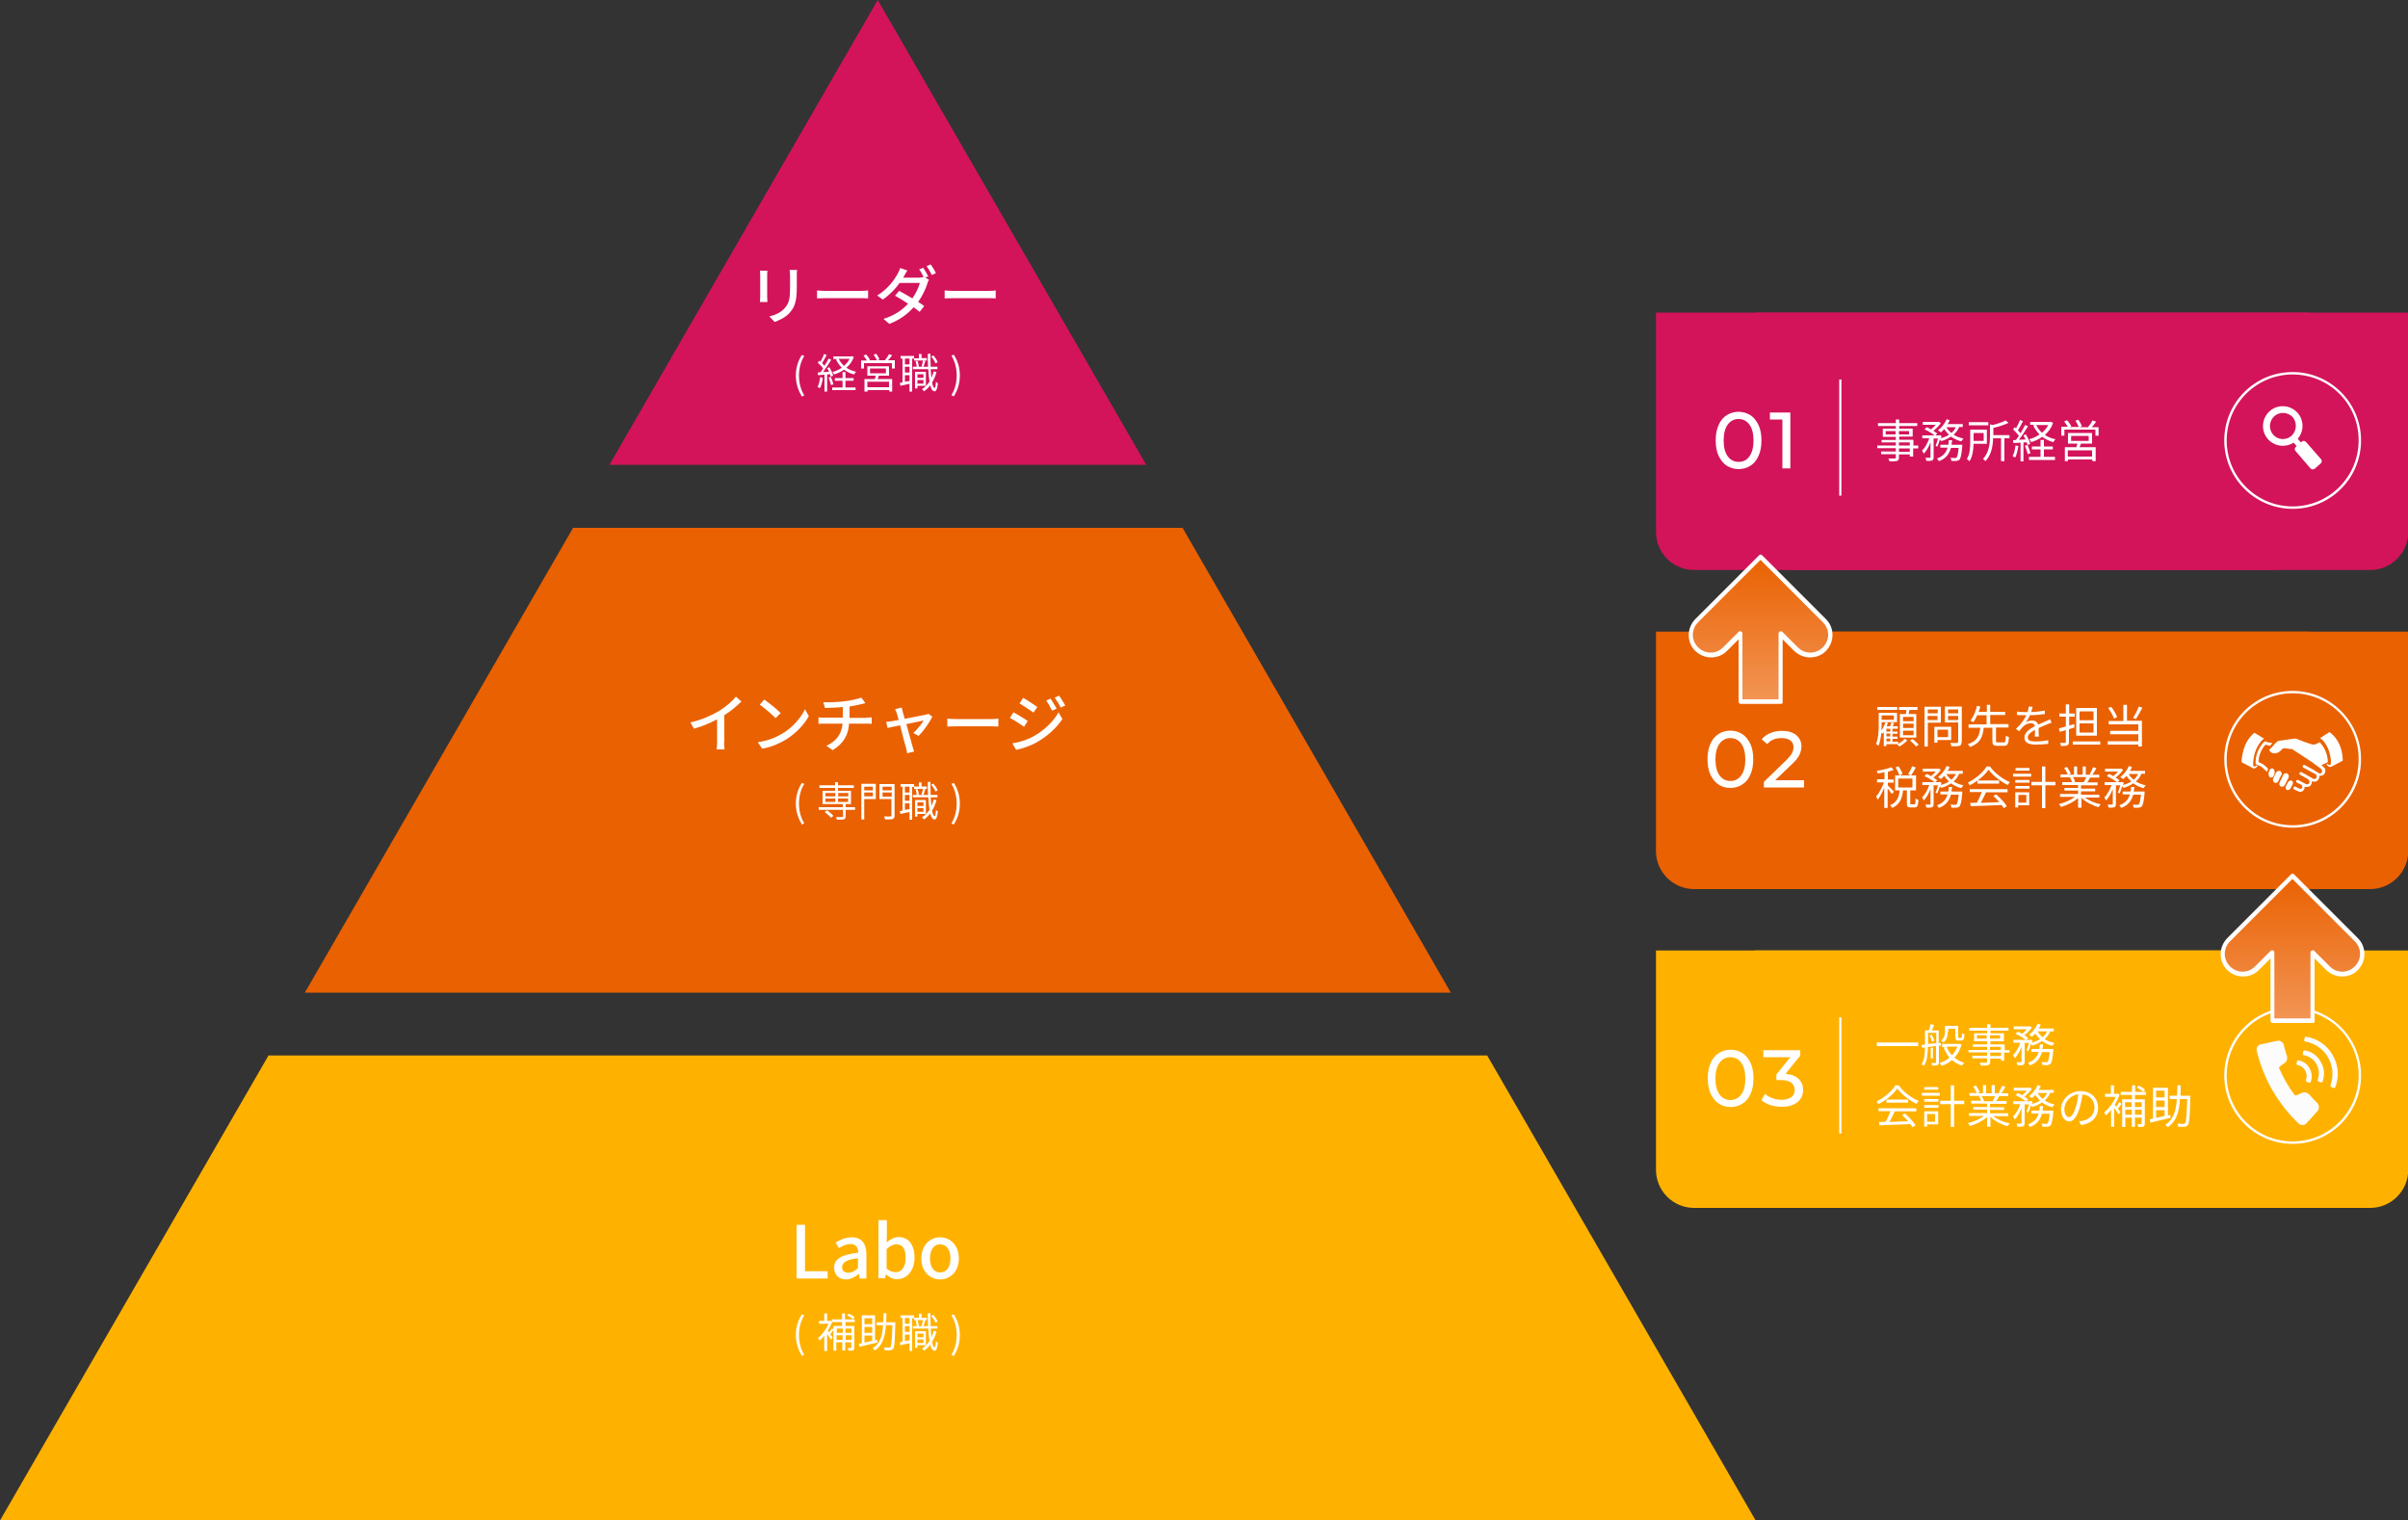
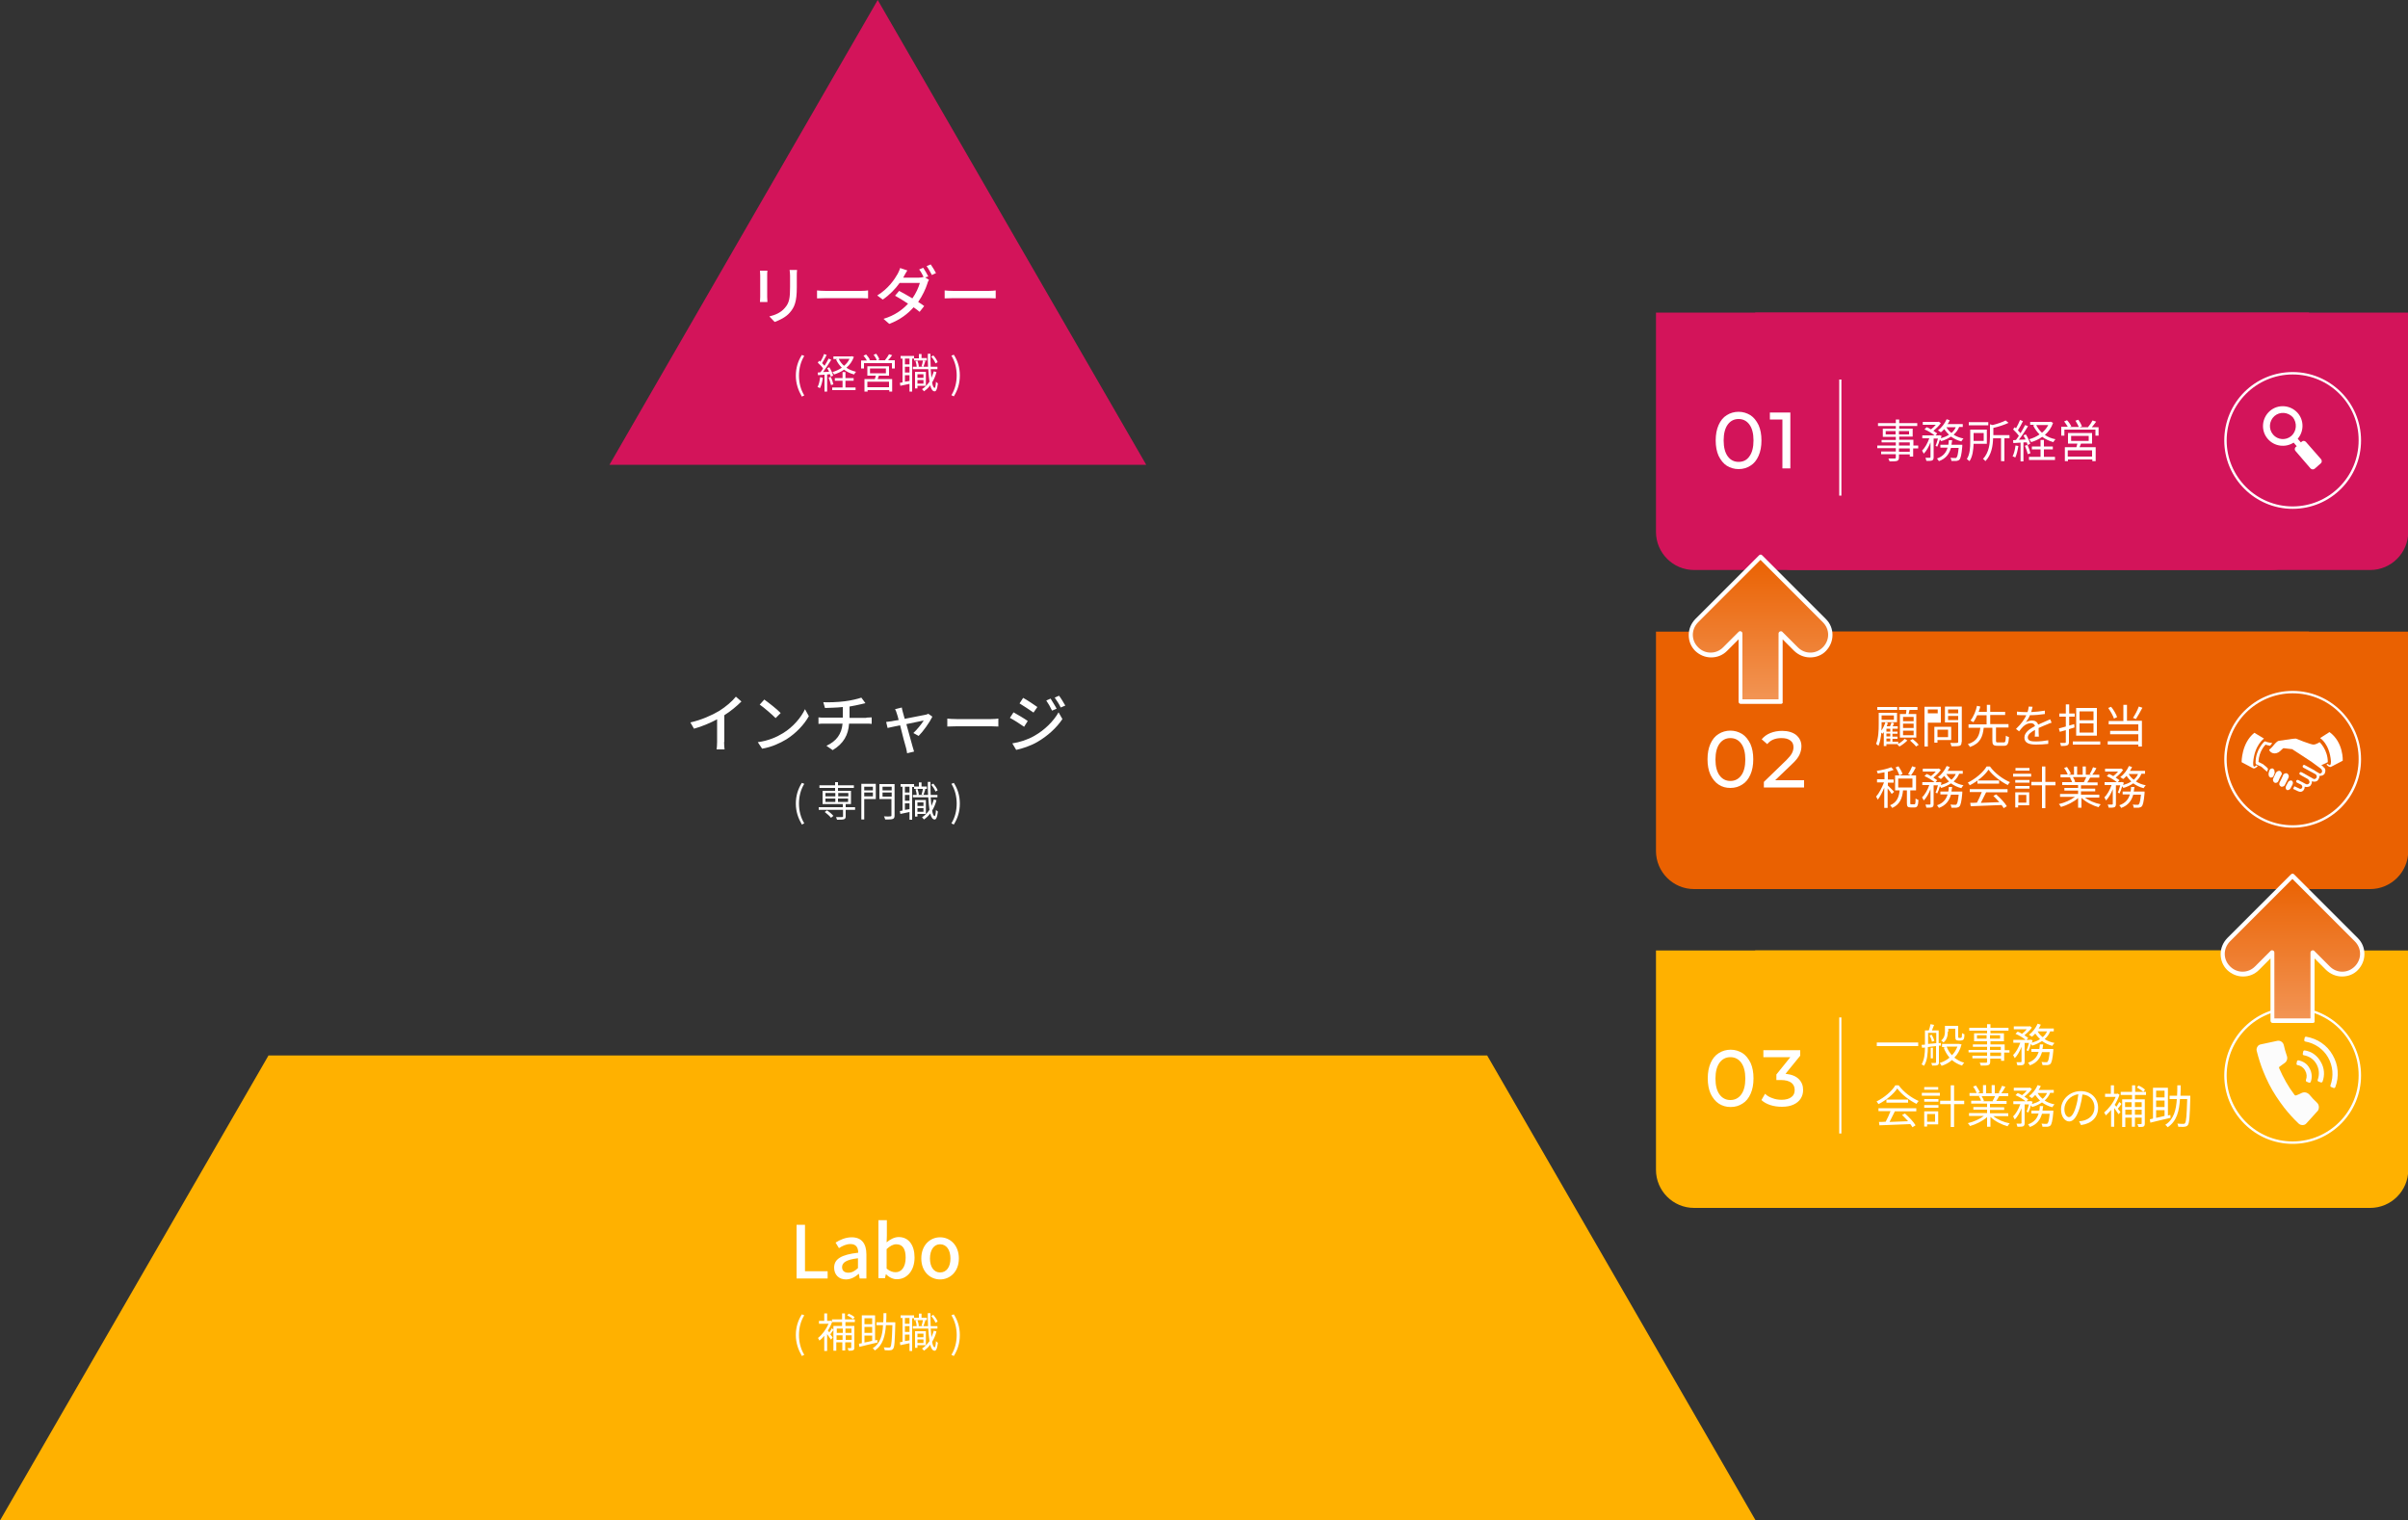
<svg xmlns="http://www.w3.org/2000/svg" version="1.1" id="レイヤー_1" x="0" y="0" width="1000" height="631.4" xml:space="preserve">
  <rect width="100%" height="100%" fill="#333333" stroke="none" />
  <style>.st0{fill:#d3145a}.st1{fill:#ffb100}.st2{fill:#ea6101}.st3{fill:#fff}.st4{fill:#fcfcfc}</style>
  <path class="st0" d="M253.1 193H476L364.5 0z" />
  <path class="st1" d="M111.5 438.3L0 631.4h729.1L617.6 438.3z" />
-   <path class="st2" d="M238 219.2l-111.4 193h475.9l-111.4-193z" />
  <path class="st3" d="M318.7 112.4c-.1.6-.1 1.2-.1 2v8.9c0 .7.1 1.6.1 2.1h-3.1c0-.5.1-1.4.1-2.1v-8.9c0-.5-.1-1.4-.1-2h3.1zm12.3-.2c-.1.7-.1 1.5-.1 2.4v4.7c0 6.1-1 8.3-2.9 10.5-1.7 2-4.4 3.2-6.3 3.9l-2.2-2.3c2.5-.6 4.8-1.6 6.4-3.5 1.9-2.1 2.2-4.2 2.2-8.8v-4.6c0-1-.1-1.7-.2-2.4h3.1zM339.2 120.6c.8.1 2.5.2 3.9.2h14.4c1.3 0 2.3-.1 3-.2v3.3c-.6 0-1.8-.1-2.9-.1h-14.4c-1.5 0-3 .1-3.9.1v-3.3zM384.2 115.2l1.6 1c-.3.4-.6 1.1-.7 1.6-.7 2.2-2 5-3.8 7.6 1 .6 1.9 1.2 2.5 1.7l-1.9 2.4c-.6-.5-1.5-1.2-2.5-1.9-2.4 2.7-5.6 5.2-10.1 6.9l-2.4-2.1c4.7-1.4 7.9-3.8 10.2-6.3-1.9-1.3-4-2.5-5.4-3.3l1.7-2c1.5.8 3.5 1.9 5.5 3.1 1.5-2.1 2.6-4.6 3.1-6.4h-8.4c-1.7 2.4-4.2 5-7 6.9l-2.3-1.7c4.6-2.8 7.2-6.7 8.5-9 .3-.6.8-1.6 1-2.4l3 1c-.5.8-1.1 1.8-1.4 2.4l-.3.6h6.4c.8 0 1.5-.1 2-.3l.1.1c-.5-1-1.2-2.4-1.9-3.2l1.7-.7c.7 1 1.6 2.6 2.1 3.6l-1.3.4zm2.3-5.4c.7 1 1.7 2.6 2.2 3.6l-1.7.8c-.6-1.1-1.4-2.6-2.2-3.7l1.7-.7zM392.2 120.6c.8.1 2.5.2 3.9.2h14.4c1.3 0 2.3-.1 3-.2v3.3c-.6 0-1.8-.1-2.9-.1h-14.4c-1.5 0-3 .1-3.9.1v-3.3zM330.5 156c0-3.3.9-6.1 2.5-8.6l1 .4c-1.5 2.4-2.2 5.3-2.2 8.2s.7 5.8 2.2 8.2l-1 .5c-1.5-2.6-2.5-5.4-2.5-8.7zM341.7 156.9c-.2 1.6-.6 3.2-1.2 4.3-.2-.2-.7-.4-1-.5.6-1 .9-2.6 1.1-4.1l1.1.3zm1.8-1.4v7.1h-1.1v-7c-1 .1-1.9.1-2.7.2l-.1-1.1 1.1-.1c.4-.5.8-1 1.1-1.6-.5-.8-1.4-1.7-2.2-2.4l.6-.8c.2.1.3.3.5.4.6-1 1.2-2.2 1.5-3.2l1.1.4c-.6 1.1-1.3 2.5-1.9 3.4.4.4.7.8 1 1.1.7-1.1 1.3-2.1 1.7-3l1.1.5c-1 1.6-2.3 3.6-3.4 5.1l2.5-.1c-.2-.5-.5-1.1-.8-1.5l.9-.4c.7 1.1 1.4 2.6 1.6 3.5l-1 .4c-.1-.3-.2-.6-.3-1l-1.2.1zm1.5 1c.5 1 .9 2.3 1.1 3.1l-1 .3c-.2-.9-.6-2.1-1-3.1l.9-.3zm6.2 4.4h4.1v1.1h-9.7v-1.1h4.3v-2.8h-3.2V157h3.2v-2.5h1.2v2.5h3.4v1.1h-3.4v2.8zm3.4-12.7c-.7 1.9-1.7 3.3-3.1 4.5 1.1.8 2.5 1.3 4 1.7-.3.3-.6.7-.8 1.1-1.6-.4-3-1.1-4.2-2-1.2.9-2.6 1.5-4.1 2-.2-.3-.5-.8-.7-1 1.4-.4 2.7-1 3.9-1.8-1-1-1.8-2.1-2.4-3.4l.7-.2h-1.8V148h7.4l.2-.1.9.3zm-6.3.8c.5 1.1 1.3 2.1 2.2 2.9 1-.8 1.8-1.8 2.3-2.9h-4.5zM371.6 149.7v3.3h-1.2v-2.2h-11.6v2.2h-1.2v-3.3h2.4c-.3-.6-.9-1.4-1.4-2l1.1-.5c.6.7 1.3 1.6 1.6 2.2l-.5.2h3.3c-.2-.7-.8-1.6-1.3-2.3l1.1-.4c.5.7 1.1 1.7 1.3 2.4l-.8.3h3.1c.6-.7 1.3-1.8 1.7-2.5l1.3.4c-.5.7-1.1 1.5-1.7 2.1h2.8zM365 156c-.2.5-.4.9-.5 1.4h6v5.2h-1.2v-.6h-9v.6H359v-5.2h4.3c.1-.4.3-.9.4-1.4h-3.5v-3.9h9v3.9H365zm4.2 2.5h-9v2.3h9v-2.3zm-7.9-3.5h6.6v-2h-6.6v2zM378.8 148.9v13.7h-1.1v-3.2c-1.4.3-2.7.6-3.8.8l-.2-1.2c.3-.1.7-.1 1.1-.2v-9.9h-.8v-1.1h5.6v1h2V147h1.1v1.7h2.2v1h-5.3v-.8h-.8zm-1.1 0h-1.9v2.4h1.9v-2.4zm0 3.4h-1.9v2.4h1.9v-2.4zm0 5.9v-2.4h-1.9v2.7l1.9-.3zm11.2-3.7c-.4 1.6-1 3-1.8 4.3.2 1.4.6 2.2 1 2.3.3 0 .5-1 .6-2.6.2.3.6.6.8.7-.3 2.7-.9 3.4-1.4 3.3-.8 0-1.4-.9-1.8-2.5-.7 1-1.6 1.8-2.6 2.5-.1-.2-.5-.6-.8-.9 1.2-.8 2.2-1.8 3.1-3.1-.2-1.4-.4-3.2-.5-5.2h-6.4v-1h6.3c-.1-1.7-.1-3.5-.1-5.4h1.1c0 1.9 0 3.7.1 5.4h2.8v1h-2.8c.1 1.3.2 2.6.3 3.6.4-.9.7-1.8 1-2.7l1.1.3zm-7.9 5.7v1.1h-1v-6.9h4.5v5.8H381zm0-10.4c.3.7.5 1.7.6 2.4l-.9.2c0-.6-.2-1.6-.5-2.4l.8-.2zm0 5.6v1.5h2.5v-1.5H381zm2.5 3.9v-1.5H381v1.5h2.5zm-.8-7.2c.2-.6.5-1.7.6-2.4l1 .2c-.3.8-.6 1.8-.8 2.4l-.8-.2zm5.8-1.2c-.3-.8-1-2-1.8-2.8l.9-.5c.8.8 1.5 2 1.8 2.8l-.9.5zM395.1 164.1c1.5-2.4 2.2-5.3 2.2-8.2s-.7-5.8-2.2-8.2l1-.4c1.6 2.5 2.5 5.3 2.5 8.6 0 3.4-.9 6.1-2.5 8.7l-1-.5z" />
  <g>
    <path class="st3" d="M300.7 308.1c0 1.1.1 2.5.2 3.1h-3.3c.1-.6.2-2 .2-3.1v-9.4c-2.8 1.5-6.3 3-9.6 3.9l-1.5-2.6c4.5-1 9-3 12-4.8 2.7-1.7 5.4-4 6.9-5.9l2.3 2c-1.9 1.9-4.4 4-7.1 5.7v11.1zM325.1 304.5c4.3-2.6 7.6-6.6 9.2-10l1.6 2.9c-1.9 3.4-5.2 7-9.3 9.6-2.7 1.6-6 3.2-10.1 3.9l-1.8-2.7c4.4-.6 7.8-2.1 10.4-3.7zm-.9-8.4l-2.1 2.1c-1.4-1.4-4.7-4.3-6.6-5.6l1.9-2.1c1.8 1.3 5.3 4 6.8 5.6zM359.8 298c.6 0 1.6-.1 2.2-.1v2.7c-.6-.1-1.5-.1-2.2-.1h-7.2c-.3 4.7-2.3 8.3-6.8 11l-2.6-1.8c4.1-1.9 6.3-4.8 6.7-9.2h-7.6c-.8 0-1.7 0-2.4.1v-2.7c.6.1 1.6.1 2.4.1h7.7v-4.4c-2.6.3-5.5.3-7.4.4l-.7-2.4c2 .1 6.1 0 9-.4 2.5-.3 5.4-1 6.8-1.5l1.7 2.3c-.7.2-1.3.3-1.7.4-1.3.3-3.1.7-4.9 1v4.7h7zM379.3 304.4c1.5-1.4 3.4-3.7 4.3-5.2-.6.1-3.9.8-7.2 1.5 1 3.7 2.3 8.2 2.6 9.4.1.5.5 1.5.6 2l-2.9.7c-.1-.6-.2-1.4-.4-2.1-.4-1.3-1.6-5.7-2.5-9.5-2.4.5-4.5.9-5.2 1.1l-.6-2.5c.8-.1 1.5-.2 2.3-.3.4-.1 1.5-.3 2.9-.5-.3-1.2-.6-2.3-.8-2.8-.2-.7-.4-1.2-.7-1.7l2.8-.7c.1.5.2 1.2.4 1.8l.8 2.9c3.6-.7 7.7-1.5 8.7-1.7.4-.1.8-.2 1.1-.4l1.7 1.2c-1.1 2.3-3.8 6.1-5.7 8l-2.2-1.2zM393.3 298.4c.8.1 2.5.2 3.9.2h14.4c1.3 0 2.3-.1 3-.2v3.3c-.6 0-1.8-.1-2.9-.1h-14.4c-1.5 0-3 .1-3.9.1v-3.3zM426.8 299.4l-1.5 2.4c-1.4-1-4.2-2.8-5.9-3.7l1.5-2.3c1.6.9 4.7 2.7 5.9 3.6zm2.7 6.2c4.4-2.5 8-6.1 10.1-9.8l1.6 2.8c-2.4 3.6-6.1 7-10.4 9.5-2.7 1.6-6.4 2.8-8.8 3.3l-1.6-2.7c3.1-.5 6.3-1.5 9.1-3.1zm1.3-12l-1.6 2.3c-1.4-1-4.2-2.8-5.8-3.8l1.5-2.3c1.7.9 4.6 2.9 5.9 3.8zm8 .7l-1.9.8c-.7-1.5-1.5-2.9-2.4-4.2l1.8-.8c.7 1.2 1.9 3 2.5 4.2zm3.6-1.3l-1.9.8c-.7-1.5-1.6-2.8-2.5-4.1l1.8-.8c.8 1 1.9 2.9 2.6 4.1z" />
    <g>
      <path class="st3" d="M330.5 333.7c0-3.3.9-6.1 2.5-8.6l1 .4c-1.5 2.4-2.2 5.3-2.2 8.2s.7 5.8 2.2 8.2l-1 .5c-1.5-2.6-2.5-5.3-2.5-8.7zM355.1 336.3h-3.9v2.7c0 .7-.2 1-.7 1.2-.6.2-1.5.2-2.9.2-.1-.3-.3-.8-.4-1.1h2.5c.3 0 .4-.1.4-.3v-2.7H340v-1.1h10v-1.3h-8.4v-5.5h5.2v-1.2h-6.5v-1.1h6.5v-1.3h1.2v1.3h6.6v1.1H348v1.2h5.4v5.5h-2.2v1.3h3.9v1.1zm-11.7.2c1 .6 2.1 1.6 2.7 2.3l-1 .8c-.5-.7-1.7-1.7-2.6-2.4l.9-.7zm-.6-5.8h4.1v-1.4h-4.1v1.4zm0 2.3h4.1v-1.4h-4.1v1.4zm5.3-3.7v1.4h4.2v-1.4h-4.2zm4.1 2.3H348v1.4h4.2v-1.4zM363.7 331.8h-4.8v8.5h-1.2v-14.8h6v6.3zm-4.8-5.1v1.5h3.6v-1.5h-3.6zm3.6 4v-1.6h-3.6v1.6h3.6zm9 7.9c0 .9-.2 1.3-.8 1.5-.6.2-1.6.2-3.1.2-.1-.4-.3-1-.5-1.3 1.2.1 2.3.1 2.7 0 .3 0 .4-.1.4-.4v-6.8h-5v-6.2h6.3v13zm-5-11.9v1.5h3.8v-1.5h-3.8zm3.8 4.1v-1.7h-3.8v1.7h3.8zM378.8 326.7v13.7h-1.1v-3.2c-1.4.3-2.7.6-3.8.8l-.2-1.2c.3-.1.7-.1 1.1-.2v-9.9h-.8v-1.1h5.6v1h2v-1.7h1.1v1.7h2.2v1h-5.3v-.8h-.8zm-1.1 0h-1.9v2.4h1.9v-2.4zm0 3.4h-1.9v2.4h1.9v-2.4zm0 5.9v-2.4h-1.9v2.7l1.9-.3zm11.2-3.7c-.4 1.6-1 3-1.8 4.3.2 1.4.6 2.2 1 2.3.3 0 .5-1 .6-2.6.2.3.6.6.8.7-.3 2.7-.9 3.4-1.4 3.3-.8 0-1.4-.9-1.8-2.5-.7 1-1.6 1.8-2.6 2.5-.1-.2-.5-.6-.8-.9 1.2-.8 2.2-1.8 3.1-3.1-.2-1.4-.4-3.2-.5-5.2h-6.4v-1h6.3c-.1-1.7-.1-3.5-.1-5.4h1.1c0 1.9 0 3.7.1 5.4h2.8v1h-2.8c.1 1.3.2 2.6.3 3.6.4-.9.7-1.8 1-2.7l1.1.3zM381 338v1.1h-1v-6.9h4.5v5.8H381zm0-10.4c.3.7.5 1.7.6 2.4l-.9.2c0-.6-.2-1.6-.5-2.4l.8-.2zm0 5.6v1.5h2.5v-1.5H381zm2.5 3.9v-1.5H381v1.5h2.5zm-.8-7.2c.2-.6.5-1.7.6-2.4l1 .2c-.3.8-.6 1.8-.8 2.4l-.8-.2zm5.8-1.2c-.3-.8-1-2-1.8-2.8l.9-.5c.7.8 1.5 2 1.8 2.8l-.9.5zM395.1 341.9c1.5-2.4 2.2-5.3 2.2-8.2s-.7-5.8-2.2-8.2l1-.4c1.6 2.5 2.5 5.3 2.5 8.6 0 3.4-.9 6.1-2.5 8.7l-1-.5z" />
    </g>
  </g>
  <g>
    <path class="st3" d="M330.8 508.6h3.5v19.3h9.4v3h-12.9v-22.3zM346.4 526.4c0-3.6 3-5.4 10-6.2 0-1.9-.7-3.6-3.2-3.6-1.8 0-3.4.8-4.8 1.7L347 516c1.7-1.1 4.1-2.2 6.7-2.2 4.1 0 6.1 2.6 6.1 7.1v10H357l-.3-1.9h-.1c-1.5 1.3-3.3 2.3-5.3 2.3-2.9 0-4.9-1.9-4.9-4.9zm9.9.2v-4.1c-4.9.6-6.6 1.8-6.6 3.7 0 1.6 1.1 2.3 2.6 2.3s2.7-.7 4-1.9zM367.9 529.1l-.4 1.7h-2.7v-24.1h3.5v6.4l-.1 2.8c1.4-1.2 3.2-2.2 5-2.2 4.2 0 6.6 3.4 6.6 8.5 0 5.7-3.4 9-7.2 9-1.6.1-3.3-.7-4.7-2.1zm8.2-6.8c0-3.5-1.1-5.6-3.9-5.6-1.3 0-2.6.7-4 2v8.1c1.3 1.1 2.6 1.5 3.6 1.5 2.5.1 4.3-2.1 4.3-6zM382.6 522.6c0-5.6 3.7-8.8 7.8-8.8s7.8 3.2 7.8 8.8c0 5.5-3.7 8.7-7.8 8.7s-7.8-3.2-7.8-8.7zm12.1 0c0-3.5-1.6-5.9-4.3-5.9-2.6 0-4.2 2.4-4.2 5.9 0 3.5 1.6 5.8 4.2 5.8 2.7 0 4.3-2.3 4.3-5.8z" />
  </g>
  <g>
    <path class="st3" d="M330.5 554.4c0-3.3.9-6.1 2.5-8.6l1 .4c-1.5 2.4-2.2 5.3-2.2 8.2 0 2.9.7 5.8 2.2 8.2l-1 .5c-1.5-2.6-2.5-5.4-2.5-8.7zM346.1 552.3c-.4.6-.9 1.3-1.3 1.8.4.5.9 1.1 1 1.3l-.7.9c-.3-.5-1-1.5-1.6-2.3v7h-1.2v-6.3c-.6.8-1.3 1.5-2 2-.1-.3-.5-.9-.6-1.1 1.7-1.3 3.4-3.6 4.4-5.9h-4v-1.2h2.2v-3.1h1.2v3.1h1.2l.2-.1.7.4c-.4 1.3-1.1 2.6-1.8 3.8.2.2.4.4.6.7.4-.5.8-1.2 1.1-1.8l.6.8zm5-3.3v1.6h3.7v9c0 .6-.1.9-.5 1.1-.4.2-1 .2-1.9.2-.1-.3-.3-.8-.4-1.1h1.3c.2 0 .2-.1.2-.2v-2.2H351v3.4h-1.2v-3.4h-2.5v3.5h-1.2v-10.3h3.6V549h-4.2v-1.1h4.2v-2.5h1.2v2.5h4.1v1.1h-3.9zm-3.6 2.7v1.8h2.5v-1.8h-2.5zm2.4 4.7v-1.9h-2.5v1.9h2.5zm1.2-4.7v1.8h2.5v-1.8h-2.5zm2.6 4.7v-1.9h-2.5v1.9h2.5zm.5-8.6c-.5-.5-1.6-1.2-2.4-1.6l.7-.7c.9.4 1.9 1 2.4 1.5l-.7.8zM364.4 557.5c-2.7.6-5.5 1.3-7.5 1.8l-.2-1.3 1.2-.2v-11.6h5.5v10.4l.9-.2.1 1.1zm-5.4-10.1v2.5h3.2v-2.5H359zm3.2 3.6H359v2.5h3.2V551zm-3.2 6.5c1-.2 2.1-.4 3.2-.7v-2.2H359v2.9zm12.8-8.3v.6c-.2 7.1-.3 9.6-.9 10.3-.3.4-.7.6-1.2.6-.5.1-1.4 0-2.3 0 0-.4-.2-.9-.4-1.2 1 .1 1.9.1 2.2.1.3 0 .5 0 .6-.3.4-.5.6-2.8.8-9h-2.7c-.3 4.4-1.2 8.3-4.6 10.5-.2-.3-.6-.8-.9-.9 3.2-2 4.1-5.5 4.3-9.6H364v-1.2h2.8c.1-1.2.1-2.5.1-3.8h1.2c0 1.3 0 2.6-.1 3.8h3.8zM378.8 547.3V561h-1.1v-3.2c-1.4.3-2.7.6-3.8.8l-.2-1.2c.3-.1.7-.1 1.1-.2v-9.9h-.8v-1.1h5.6v1h2v-1.7h1.1v1.7h2.2v1h-5.3v-.8h-.8zm-1.1 0h-1.9v2.4h1.9v-2.4zm0 3.4h-1.9v2.4h1.9v-2.4zm0 5.9v-2.4h-1.9v2.7l1.9-.3zm11.2-3.7c-.4 1.6-1 3-1.8 4.3.2 1.4.6 2.2 1 2.3.3 0 .5-1 .6-2.6.2.3.6.6.8.7-.3 2.7-.9 3.4-1.4 3.3-.8 0-1.4-.9-1.8-2.5-.7 1-1.6 1.8-2.6 2.5-.1-.2-.5-.6-.8-.9 1.2-.8 2.2-1.8 3.1-3.1-.2-1.4-.4-3.2-.5-5.2h-6.4v-1h6.3c-.1-1.7-.1-3.5-.1-5.4h1.1c0 1.9 0 3.7.1 5.4h2.8v1h-2.8c.1 1.3.2 2.6.3 3.6.4-.9.7-1.8 1-2.7l1.1.3zm-7.9 5.7v1.1h-1v-6.9h4.5v5.8H381zm0-10.4c.3.7.5 1.7.6 2.4l-.9.2c0-.6-.2-1.6-.5-2.4l.8-.2zm0 5.6v1.5h2.5v-1.5H381zm2.5 3.9v-1.5H381v1.5h2.5zm-.8-7.2c.2-.6.5-1.7.6-2.4l1 .2c-.3.8-.6 1.8-.8 2.4l-.8-.2zm5.8-1.2c-.3-.8-1-2-1.8-2.8l.9-.5c.7.8 1.5 2 1.8 2.8l-.9.5zM395.1 562.6c1.5-2.4 2.2-5.3 2.2-8.2 0-2.9-.7-5.8-2.2-8.2l1-.4c1.6 2.5 2.5 5.3 2.5 8.6 0 3.4-.9 6.1-2.5 8.7l-1-.5z" />
  </g>
  <g>
    <path class="st1" d="M728.9 394.7v91.1c0 8.7 7.1 15.8 15.8 15.8h239.6c8.7 0 15.8-7.1 15.8-15.8v-91.1H728.9z" />
    <path class="st1" d="M687.7 394.7v91.1c0 8.7 7.1 15.8 15.8 15.8h239.6c8.7 0 15.8-7.1 15.8-15.8v-91.1H687.7z" />
    <path class="st2" d="M728.9 262.3v91.1c0 8.7 7.1 15.8 15.8 15.8h239.6c8.7 0 15.8-7.1 15.8-15.8v-91.1H728.9z" />
    <path class="st0" d="M728.9 129.8v91.1c0 8.7 7.1 15.8 15.8 15.8h239.6c8.7 0 15.8-7.1 15.8-15.8v-91.1H728.9z" />
    <path class="st3" d="M763.8 422.5h.9v48.2h-.9zM763.8 290h.9v48.2h-.9z" />
    <path class="st2" d="M687.7 262.3v91.1c0 8.7 7.1 15.8 15.8 15.8h239.6c8.7 0 15.8-7.1 15.8-15.8v-91.1H687.7z" />
    <path class="st0" d="M687.7 129.8v91.1c0 8.7 7.1 15.8 15.8 15.8h239.6c8.7 0 15.8-7.1 15.8-15.8v-91.1H687.7z" />
    <path class="st3" d="M763.8 157.6h.9v48.2h-.9zM952.1 211.3c-15.6 0-28.4-12.7-28.4-28.4s12.7-28.4 28.4-28.4c15.6 0 28.4 12.7 28.4 28.4s-12.7 28.4-28.4 28.4zm0-55.8c-15.1 0-27.4 12.3-27.4 27.4 0 15.1 12.3 27.4 27.4 27.4 15.1 0 27.4-12.3 27.4-27.4.1-15.1-12.2-27.4-27.4-27.4z" />
    <path class="st3" d="M963.9 190.7l-6.3-7.2c-.5-.5-1.2-.6-1.7-.1l-.4.3-1.3-1.5c2.6-3 2.7-7.6 0-10.7-3-3.4-8.2-3.8-11.6-.8-3.4 3-3.8 8.2-.8 11.6 2.7 3.1 7.3 3.7 10.7 1.5l1.3 1.5-.4.3c-.5.4-.6 1.2-.1 1.7l6.2 7.2c.5.5 1.2.6 1.8.1l2.5-2.2c.5-.4.5-1.2.1-1.7zm-12.3-9.7c-2.3 2-5.7 1.7-7.6-.5-2-2.3-1.7-5.7.5-7.7 2.3-2 5.7-1.7 7.7.5 1.8 2.3 1.6 5.7-.6 7.7zM952.1 475c-15.6 0-28.4-12.7-28.4-28.4 0-15.6 12.7-28.4 28.4-28.4 15.6 0 28.4 12.7 28.4 28.4 0 15.6-12.7 28.4-28.4 28.4zm0-55.8c-15.1 0-27.4 12.3-27.4 27.4 0 15.1 12.3 27.4 27.4 27.4 15.1 0 27.4-12.3 27.4-27.4.1-15.1-12.2-27.4-27.4-27.4z" />
    <path class="st4" d="M962.3 458c-1.2-1.1-2.3-2.3-3.3-3.5-.5-.5-1.2-.9-2-.9-.4 0-.7.1-1 .2-.8.4-1.7.8-2.5 1.1h-.1c-.2 0-.4-.1-.5-.2-2.6-3.4-4.7-7.2-6.4-11.1-.1-.2 0-.6.1-.6.7-.5 1.5-1.1 2.2-1.6.9-.6 1.3-1.9.9-2.9-.5-1.5-1-3.1-1.3-4.6-.3-1.1-1.4-1.9-2.6-1.7l-7 1.5c-.5.1-1 .4-1.3.9-.4.6-.5 1.3-.3 1.9.7 2.8 1.6 5.7 2.7 8.4.3.7.8 1.9 1.1 2.6 1.6 3.6 3.6 7 5.9 10.2.5.6 1.2 1.7 1.7 2.3 1.8 2.3 3.8 4.5 5.9 6.5.5.5 1.1.7 1.7.7.6 0 1.2-.2 1.6-.7l4.8-5.3c.6-1 .5-2.4-.3-3.2zM954.5 440.3c-.3 0-.5.1-.6.4l-.2 1c0 .1 0 .3.1.4.1.1.2.2.3.2 1.4.2 2.6 1.1 3.2 2.3.7 1.2.8 2.6.3 3.9v.4l.3.3 1 .4h.2c.2 0 .4-.1.5-.3.7-1.9.5-4-.5-5.7-.9-1.8-2.6-2.9-4.6-3.3zM957.1 436.2c-.1 0-.3 0-.4.1s-.2.2-.2.3l-.2 1c0 .1 0 .3.1.4.1.1.2.2.3.2 2.3.4 4.2 1.7 5.3 3.7 1.1 2 1.3 4.3.5 6.5-.1.3 0 .6.3.7l1 .4h.4l.3-.3c1-2.7.8-5.7-.7-8.2-1.4-2.6-3.8-4.4-6.7-4.8z" />
    <path class="st4" d="M968.7 438.1c-2.3-4.1-6.3-6.8-11-7.6-.1 0-.3 0-.4.1-.1.1-.2.2-.2.3l-.2 1c0 .3.1.5.4.6 4 .7 7.5 3.1 9.5 6.6 2 3.5 2.4 7.7 1 11.6-.1.3 0 .6.3.7l1 .4h.4l.3-.3c1.7-4.5 1.3-9.3-1.1-13.4z" />
    <path class="st3" d="M952.1 343.7c-15.6 0-28.4-12.7-28.4-28.4 0-15.6 12.7-28.4 28.4-28.4 15.6 0 28.4 12.7 28.4 28.4s-12.7 28.4-28.4 28.4zm0-55.8c-15.1 0-27.4 12.3-27.4 27.4 0 15.1 12.3 27.4 27.4 27.4 15.1 0 27.4-12.3 27.4-27.4.1-15.1-12.2-27.4-27.4-27.4z" />
    <path class="st3" d="M952.1 324.6c-.1-.2-.2-.3-.3-.4-.1-.1-.3-.1-.4-.1-.4 0-.9.2-1.2.7l-.2.4s-.5.9-.6 1.1c-.1.2-.2.5-.2.7 0 .2 0 .4.1.6.1.2.2.3.3.4.1.1.3.1.4.1.4 0 .9-.2 1.2-.7l.8-1.5c.1-.3.2-.5.2-.7 0-.3 0-.5-.1-.6zM950.3 323.1c.1-.2.2-.5.2-.7 0-.3-.1-.5-.2-.7-.1-.2-.3-.4-.5-.5-.1-.1-.3-.1-.4-.1-.4 0-.9.2-1.2.6 0 .2-1.5 3.3-1.6 3.4-.1.4-.1.7.1 1 .1.2.3.4.5.5.1.1.3.1.4.1.4 0 .9-.2 1.2-.6l.5-1 1-2zM944.6 320.5c0-.3-.1-.7-.2-.9-.2-.2-.4-.4-.6-.5h-.2c-.3 0-.6.1-.8.3-.2.2-.4.5-.5.9l-.2.9v.3c0 .3.1.7.2.9.2.2.4.4.6.5h.2c.3 0 .7-.1 1-.5l.6-1.6c-.2 0-.1-.2-.1-.3zM947.6 321.4c0-.3-.1-.5-.2-.7-.1-.2-.3-.4-.5-.5-.1-.1-.2-.1-.4-.1-.5 0-1.1.3-1.4.9l-1 2.1c-.1.2-.1.4-.2.6 0 .3.1.5.2.8.1.2.3.4.5.5.1.1.3.1.4.1.3 0 .8-.1 1.1-.6 0-.1 1-2.2 1.1-2.3.4-.6.4-.8.4-.8zM935.7 316.7c.5-7.3 4.5-10 4.5-10l-4-2.4c-5.4 4.3-5.3 12.2-5.3 12.2l4.7 2.5c.8.5 2-.9 2-.9l-.6-.3c-1.3 1.4-1.3-.1-1.3-1.1zM967.4 304l-3.9 2.5s3.9 2.3 4.5 9.6c0 .9-.1 2.5-1.3 1.1l-.6.3s1.3 1.4 2 .9l4.8-2.5s.4-7.6-5.5-11.9z" />
    <path class="st3" d="M964.6 318.2l-.6-.5.6-.2c1.2-.6 2.1-1 2.1-1 0-5.2-3.4-8.3-3.4-8.3s-1.3.9-2.5 1c-1 .1-7.4-2.5-7.4-2.5s-1.1.1-1.3.1c-.2 0-4.6.7-5.5.8-.2 0-.4.1-.5.1-.1 0-.3.2-.6.4s-.6.6-.9.9c-.6.7-1.3 1.6-2.1 2.2 0 0-.2.1-.1.3.2.8 2.2 2.4 4.5.4.7-.6 1.1-1.1 1.2-1.1.1-.1.2-.1.3-.1l3.5.4 3.7 2.4 4.4 2.9 3.8 2.8c.2.2.3.3.4.5.1.2.1.3.1.5v.2c0 .2-.1.3-.1.4-.1.1-.2.2-.4.3-.1.1-.3.1-.4.1-.1 0-.2 0-.3-.1l-1.2-.7-.6-.4c-.1 0-.1 0-.1-.1l-4.1-2.2c-.3-.2-.6 0-.8.3-.1.3 0 .7.3.8l5 2.7.3.3c.1.2.2.4.2.6 0 .2 0 .4-.2.7-.1.1-.2.2-.4.3-.1.1-.3.1-.4.1-.1 0-.3 0-.4-.1-.1 0-.3-.2-.7-.4-.7-.4-1.7-.9-2.5-1.4-.4-.2-.8-.5-1.1-.6-.2-.1-.3-.2-.4-.2-.1 0-.2-.1-.2-.1-.3-.2-.6-.1-.8.2-.2.3-.1.7.2.8.1 0 .2.1.3.2.5.3 1.7.9 2.7 1.5.1.1.2.1.3.2.1.1.3.3.4.5.1.2.2.4.2.6 0 .2 0 .4-.2.6-.1.2-.2.2-.4.3-.2.1-.3.1-.4.1-.2 0-.3 0-.5-.1l-1.3-.7c-.1-.1-.2-.1-.3-.2h-.1l-1.5-.8c-.3-.1-.6 0-.8.3-.1.3 0 .7.3.8l1.8.9c.1.1.2.3.3.4.1.2.1.3.1.5s0 .3-.2.5c0 .1-.2.2-.3.2-.1 0-.1 0-.2.1h-.1c-.1 0-.2 0-.3-.1l-2.2-1s-.3.6-.5 1.1l2.1 1c.3.1.6.2.8.2h.3c.2 0 .4-.1.6-.2.2-.1.5-.3.6-.6.3-.4.4-.8.4-1.2v-.1c.3.1.5.1.8.1.2 0 .5 0 .8-.1.4-.1.8-.3 1-.8.3-.4.4-.9.4-1.3v-.2c.3.1.6.2.9.2.2 0 .4 0 .8-.1.3-.1.7-.3.9-.7.3-.4.5-.9.5-1.4v-.2h.3c.3 0 .8-.1 1.2-.3.2-.1.4-.3.6-.5.1-.2.3-.5.3-.8 0-.2.1-.3.1-.5 0-.4-.1-.8-.3-1.1-.4-.3-.6-.6-.8-.8z" />
    <path class="st3" d="M940.6 318c-.2-.2-.4-.3-.5-.4l-.2-.2c-.1 0-.1-.1-.2-.1-.7-.4-1.4-.7-1.8-.9.1-2.3.8-4.1 1.6-5.4.4-.7.8-1.2 1.1-1.5.1-.1.2-.2.2-.3.2 0 .3.1.6.2.4.1.8.2 1.3.3.3-.3.7-.8.9-1.1 0 0-.1 0-.2-.1-.5 0-1.2-.2-1.7-.3-.3-.1-.5-.1-.6-.2-.1 0-.1 0-.2-.1-.3-.1-.5 0-.6.1 0 0-.9.8-1.8 2.3-.9 1.5-1.8 3.6-1.8 6.4v.1c0 .2.1.5.3.6l.6.3c.4.2.9.4 1.5.7l.1.1c.2.1.5.4.8.7.4.3 1.5 1.3 1.5 1.3.1-.4.2-.8.4-1.2-.4-.6-.9-1-1.3-1.3z" />
    <g>
      <path class="st3" d="M796.6 432.9v1.5h-17.2v-1.5h17.2zM805.2 434.2v6.9c0 .6-.1 1-.6 1.2-.4.2-1.1.2-2.2.2-.1-.3-.2-.8-.4-1.1h1.7c.2 0 .3-.1.3-.3v-6.7c-1.2.1-2.3.3-3.4.4 0 2.4-.2 5.7-1.6 7.8-.2-.2-.7-.5-1-.6 1.2-2 1.4-4.8 1.4-7l-1.2.1-.2-1.2 1.4-.1v-5.9h1.6c.3-.8.6-1.9.7-2.6l1.5.3c-.3.8-.6 1.6-.9 2.3h2.8v5.3l.9-.1v1.1h-.8zm-4.5-.7c1-.1 2.2-.2 3.4-.3v-4.3h-3.4v4.6zm1.5-3.8c.5.8.9 1.8 1.1 2.5l-1 .4c-.1-.7-.5-1.8-1-2.6l.9-.3zm.5 9.8h-.9v-4.4h.9v4.4zm11.9-5.8c-.6 2.3-1.6 4.1-3 5.5 1.2.9 2.5 1.7 4.1 2.1-.3.3-.7.8-.9 1.2-1.6-.5-3-1.3-4.2-2.3-1.2 1.1-2.7 1.9-4.3 2.4-.1-.3-.5-.9-.8-1.2 1.5-.4 2.9-1.2 4.1-2.2-1-1.2-1.9-2.6-2.4-4.2l1.1-.2h-1.8v-1.3H813.6l1 .2zm-5.7-5.3c0 1.5-.3 3.3-1.8 4.5-.2-.2-.7-.7-1-.8 1.4-1.1 1.6-2.5 1.6-3.7V426h5.5v4.3c0 .4 0 .6.1.6.1.1.2.1.3.1h.5c.2 0 .3 0 .4-.1.1 0 .2-.2.2-.4 0-.3.1-.8.1-1.5.2.2.7.4 1 .5 0 .7-.1 1.5-.2 1.8-.1.3-.3.5-.5.6-.2.1-.6.2-.9.2h-.9c-.3 0-.8-.1-1-.3-.2-.2-.3-.5-.3-1.6v-3h-2.9v1.2zm-.5 6.2c.5 1.4 1.3 2.6 2.2 3.6 1-1 1.7-2.2 2.3-3.6h-4.5zM834.3 437.1h-2v3.4H831v-.9h-4.5v1.3c0 .9-.3 1.2-.8 1.4-.6.2-1.6.2-3.1.2-.1-.4-.3-.9-.5-1.2h2.6c.4 0 .5-.1.5-.5v-1.3h-6.1v-1.1h6.1V437h-7.7v-1h7.7v-1.3h-5.9v-1h5.9v-1.3h-5.4v-3.3h5.4V428h-7.4v-1.2h7.4v-1.5h1.4v1.5h7.5v1.2h-7.5v1.1h5.6v3.3h-5.6v1.3h5.9v2.4h2v1zm-9.3-5.8v-1.4h-4v1.4h4zm1.4-1.4v1.4h4.2v-1.4h-4.2zm0 6.1h4.5v-1.3h-4.5v1.3zm4.6 1.1h-4.5v1.4h4.5v-1.4zM841.6 436.1c.4-.8.7-2 1-3h-1.8v7.8c0 .7-.2 1.1-.6 1.3-.5.2-1.2.2-2.4.2-.1-.3-.2-.9-.4-1.3h1.8c.2 0 .3-.1.3-.3v-6.1c-.7 1.8-1.7 3.6-2.8 4.7-.2-.4-.5-.9-.7-1.3 1.2-1.1 2.3-3.1 3-5.1h-2.9v-1.2h5.1c-1-.8-2.7-1.9-4.2-2.5l.9-.9c.6.2 1.2.5 1.8.9.7-.5 1.4-1.2 2-1.9h-5.4v-1.2h6.4l.2-.1.9.6c-.7 1.1-2 2.3-3.1 3.2.6.4 1.2.8 1.6 1.1l-.7.8h1.4l.2-.1.9.3c-.1.3-.2.7-.3 1 1.3-.4 2.4-.8 3.4-1.5-.8-.7-1.4-1.5-2-2.3-.5.5-.9 1-1.4 1.3-.3-.2-.8-.6-1.2-.8 1.5-1.1 2.8-2.8 3.6-4.6l1.3.4c-.2.5-.5 1.1-.9 1.6h6.3v1.2h-1.5c-.5 1.3-1.3 2.3-2.3 3.2 1.2.8 2.6 1.3 4.1 1.6-.3.3-.7.8-.9 1.2-1.6-.4-3-1.1-4.3-2-1.2.8-2.6 1.5-4.1 1.9-.1-.2-.3-.5-.5-.7-.3 1.1-.7 2.2-1.1 3l-.7-.4zm11.1-.4v.6c-.3 3.5-.7 5-1.2 5.5-.3.3-.7.4-1.2.5h-2.1c0-.4-.2-.9-.4-1.3.8.1 1.6.1 1.9.1.3 0 .5 0 .6-.2.4-.4.6-1.4.9-4H848c-.7 2.4-2 4.4-5 5.5-.2-.3-.5-.8-.8-1.1 2.6-.9 3.8-2.5 4.4-4.5h-3v-1.2h3.3c.1-.6.2-1.2.2-1.9h1.4c-.1.6-.2 1.3-.3 1.9h4.5zm-6.5-7.4c.5.9 1.2 1.7 2.1 2.4.8-.7 1.4-1.5 1.8-2.4h-3.9zM788.5 450.7c2 2.8 5.3 5.2 8.3 6.5-.3.3-.7.8-.9 1.2-2.9-1.4-6.2-3.9-8-6.4-1.5 2.3-4.6 4.9-7.8 6.5-.2-.3-.5-.8-.8-1.1 3.2-1.6 6.4-4.3 7.8-6.7h1.4zm-8.3 9.5h15.6v1.3h-8.9l-2.2 4.4c2.3-.1 5-.2 7.7-.3-.8-.9-1.7-1.8-2.5-2.6l1.2-.6c1.7 1.5 3.6 3.5 4.4 4.9l-1.3.8c-.2-.4-.5-.8-.9-1.3-4.6.2-9.5.4-12.8.5l-.2-1.4c.8 0 1.8 0 2.8-.1.7-1.3 1.5-3 2-4.4h-5v-1.2zm12.2-3.6v1.3h-9v-1.3h9zM805.6 455h-7.5v-1.2h7.5v1.2zm-.7 11.9h-4.6v.9h-1.2v-6.3h5.8v5.4zm-5.8-10.5h5.9v1.1h-5.9v-1.1zm0 2.5h5.9v1.1h-5.9v-1.1zm5.8-6.4h-5.8v-1.1h5.8v1.1zm-4.6 10.1v3.2h3.3v-3.2h-3.3zm15.4-4.1h-4.2v9.5h-1.4v-9.5h-4.4v-1.4h4.4v-6.4h1.4v6.4h4.2v1.4zM827.8 463.5c1.7 1.4 4.3 2.5 6.8 3-.3.3-.8.9-.9 1.2-2.5-.7-5.3-2.1-7.1-3.9v4.1h-1.4v-4c-1.8 1.6-4.6 3-7.1 3.7-.2-.4-.6-.9-.9-1.2 2.3-.5 5-1.7 6.7-3h-6.2v-1.2h7.5v-1.4h-5.7v-1.1h5.7v-1.4h-6.6v-1.2h4.1c-.2-.6-.5-1.3-.9-1.9l.7-.1h-4.6v-1.2h3c-.3-.8-.9-1.9-1.5-2.7l1.2-.4c.6.9 1.3 2 1.6 2.8l-1 .4h2.3v-3.4h1.3v3.4h2.3v-3.4h1.3v3.4h2.3l-.7-.2c.5-.8 1.1-2 1.4-2.9l1.4.4c-.5 1-1.1 2-1.7 2.7h2.9v1.2h-3.8c-.4.7-.8 1.5-1.2 2h4.3v1.2h-6.9v1.4h5.9v1.1h-5.9v1.4h7.6v1.2h-6.2zm-4.8-8.2c.4.6.8 1.4.9 1.9l-.6.1h4.4l-.2-.1c.3-.5.7-1.3 1-2H823zM841.6 461.6c.4-.8.7-2 1-3h-1.8v7.8c0 .7-.2 1.1-.6 1.3-.5.2-1.2.2-2.4.2-.1-.3-.2-.9-.4-1.3h1.8c.2 0 .3-.1.3-.3v-6.1c-.7 1.8-1.7 3.6-2.8 4.7-.2-.4-.5-.9-.7-1.3 1.2-1.1 2.3-3.1 3-5.1h-2.9v-1.2h5.1c-1-.8-2.7-1.9-4.2-2.5l.9-.9c.6.2 1.2.5 1.8.9.7-.5 1.4-1.2 2-1.9h-5.4v-1.2h6.4l.2-.1.9.6c-.7 1.1-2 2.3-3.1 3.2.6.4 1.2.8 1.6 1.1l-.7.8h1.4l.2-.1.9.3c-.1.3-.2.7-.3 1 1.3-.4 2.4-.8 3.4-1.5-.8-.7-1.4-1.5-2-2.3-.5.5-.9 1-1.4 1.3-.3-.2-.8-.6-1.2-.8 1.5-1.1 2.8-2.8 3.6-4.6l1.3.4c-.2.5-.5 1.1-.9 1.6h6.3v1.2h-1.5c-.5 1.3-1.3 2.3-2.3 3.2 1.2.8 2.6 1.3 4.1 1.6-.3.3-.7.8-.9 1.2-1.6-.4-3-1.1-4.3-2-1.2.8-2.6 1.5-4.1 1.9-.1-.2-.3-.5-.5-.7-.3 1.1-.7 2.2-1.1 3l-.7-.4zm11.1-.3v.6c-.3 3.5-.7 5-1.2 5.5-.3.3-.7.4-1.2.5h-2.1c0-.4-.2-.9-.4-1.3.8.1 1.6.1 1.9.1.3 0 .5 0 .6-.2.4-.4.6-1.4.9-4H848c-.7 2.4-2 4.4-5 5.5-.2-.3-.5-.8-.8-1.1 2.6-.9 3.8-2.5 4.4-4.5h-3v-1.2h3.3c.1-.6.2-1.2.2-1.9h1.4c-.1.6-.2 1.3-.3 1.9h4.5zm-6.5-7.4c.5.9 1.2 1.7 2.1 2.4.8-.7 1.4-1.5 1.8-2.4h-3.9zM863.4 465.6c.6 0 1.2-.1 1.6-.2 2.4-.5 4.8-2.3 4.8-5.5 0-2.8-1.8-5.2-5-5.4-.2 1.7-.6 3.6-1.1 5.4-1.2 3.8-2.6 5.8-4.4 5.8-1.7 0-3.4-1.9-3.4-5 0-4.1 3.6-7.6 8.2-7.6 4.4 0 7.2 3.1 7.2 6.9 0 3.9-2.6 6.6-7.1 7.2l-.8-1.6zm-1.3-6.1c.5-1.6.8-3.3 1-5.1-3.6.5-5.8 3.5-5.8 6.1 0 2.4 1.1 3.4 1.9 3.4.9 0 2-1.2 2.9-4.4zM881 458.4c-.5.7-1 1.5-1.5 2 .5.6.9 1.2 1.1 1.4l-.8.9c-.4-.6-1.2-1.7-1.8-2.6v7.8h-1.3v-7c-.7.9-1.5 1.6-2.2 2.3-.1-.3-.5-1-.7-1.2 1.8-1.5 3.8-4 4.8-6.5h-4.4v-1.3h2.4v-3.5h1.3v3.5h1.3l.2-.1.8.5c-.5 1.5-1.2 2.9-2 4.2.2.2.4.5.7.8.4-.6.9-1.4 1.2-2l.9.8zm5.6-3.7v1.8h4.1v10c0 .7-.1 1-.5 1.3-.4.2-1.1.2-2.1.2-.1-.3-.3-.9-.5-1.2h1.5c.2 0 .3-.1.3-.3v-2.4h-2.8v3.8h-1.3v-3.8h-2.7v3.9h-1.3v-11.5h4.1v-1.8h-4.7v-1.3h4.7v-2.7h1.3v2.7h4.5v1.3h-4.6zm-4.1 3v2h2.7v-2h-2.7zm2.8 5.2v-2.1h-2.7v2.1h2.7zm1.3-5.2v2h2.8v-2h-2.8zm2.8 5.2v-2.1h-2.8v2.1h2.8zm.7-9.5c-.6-.5-1.7-1.3-2.7-1.8l.7-.8c1 .4 2.1 1.1 2.7 1.7l-.7.9zM901.4 464.2c-3 .7-6.1 1.4-8.4 2l-.2-1.4 1.3-.3v-12.8h6.2v11.5l1-.2.1 1.2zm-6-11.3v2.8h3.5v-2.8h-3.5zm3.5 4.1h-3.5v2.7h3.5V457zm-3.5 7.2c1.1-.2 2.3-.5 3.5-.8V461h-3.5v3.2zm14.2-9.2v.7c-.2 7.9-.4 10.6-1 11.5-.4.5-.8.6-1.4.7-.6.1-1.6 0-2.6 0 0-.4-.2-1-.4-1.3 1.1.1 2.1.1 2.5.1.3 0 .5 0 .7-.3.5-.6.7-3.1.9-10h-3c-.3 4.9-1.3 9.2-5.1 11.7-.2-.3-.7-.8-1-1 3.6-2.3 4.5-6.2 4.8-10.7h-3V455h3.1c.1-1.4.1-2.8.1-4.3h1.4c0 1.5 0 2.9-.1 4.3h4.1z" />
    </g>
    <g>
-       <path class="st3" d="M783.4 308.9v.9h-1.1V304c-.2.2-.3.5-.5.7l-.5-.5c-.2 1.9-.5 3.9-1.2 5.5-.2-.2-.7-.6-1-.8 1-2.4 1.1-5.7 1.1-8.1V296h7.6v3.9h-6.4v.9c0 .8 0 1.7-.1 2.6.7-1 1.3-2.3 1.7-3.5l1 .3c-.1.5-.3.9-.5 1.4h1.4c.2-.5.5-1.2.6-1.6l1.1.3c-.2.4-.4.9-.6 1.3h2.1v1h-2.2v1.2h2.1v.9h-2.1v1.2h2.1v.9h-2.1v1.2h2.4v1h-4.9zm4.5-14.1h-8.3v-1.2h8.3v1.2zm-6.5 2.3v1.8h5.1v-1.8h-5.1zm3.6 5.5h-1.6v1.2h1.6v-1.2zm0 2h-1.6v1.2h1.6v-1.2zm0 2.1h-1.6v1.2h1.6v-1.2zm7.1.8c-.9.9-2.2 1.9-3.3 2.5l-.9-.9c1.1-.5 2.4-1.5 3.1-2.3l1.1.7zm-.6-11c.1-.5.2-1.2.2-1.7h-3.1v-1.2h7.7v1.2H793c-.1.6-.3 1.2-.4 1.7h3.2v9.8H789v-9.8h2.5zm3.2 1.2h-4.4v1.8h4.4v-1.8zm0 2.8h-4.4v1.8h4.4v-1.8zm0 2.9h-4.4v1.9h4.4v-1.9zm-.4 3.5c.9.7 2 1.7 2.5 2.4l-1.1.7c-.5-.7-1.6-1.7-2.5-2.5l1.1-.6zM800.6 300.1v9.9h-1.4v-16.5h6.8v6.6h-5.4zm0-5.5v1.6h4.1v-1.6h-4.1zm4 4.4v-1.7h-4.1v1.7h4.1zm0 8.3v1.1h-1.3v-6.6h7v5.5h-5.7zm0-4.3v3.1h4.4V303h-4.4zm10 5.1c0 .9-.2 1.4-.8 1.6-.7.2-1.7.2-3.4.2-.1-.4-.3-1.1-.5-1.4 1.2.1 2.5 0 2.8 0 .3 0 .5-.1.5-.5v-8h-5.5v-6.6h7v14.7zm-5.6-13.5v1.6h4.2v-1.6H809zm4.2 4.4v-1.7H809v1.7h4.2zM832.1 308.3c.7 0 .8-.4.9-2.8.3.2.9.5 1.3.6-.2 2.9-.6 3.6-2.1 3.6h-2.7c-1.7 0-2.1-.5-2.1-2v-5.5h-3.6c-.4 3.7-1.4 6.5-5.7 8-.2-.4-.6-.9-.9-1.2 4-1.2 4.8-3.7 5.2-6.8h-4.9v-1.4h7.5V297h-3.9c-.5 1.1-1 2.1-1.6 2.9-.3-.2-.9-.5-1.2-.7 1.3-1.6 2.3-4.1 2.7-6.1l1.4.3c-.2.7-.4 1.5-.7 2.2h3.4v-2.9h1.4v2.9h6.2v1.3h-6.2v3.8h7.6v1.4h-5.2v5.5c0 .6.1.7.9.7h2.3zM845 306c.1-.7.1-1.9.1-2.9-1.7.9-3 1.9-3 3.1 0 1.5 1.5 1.7 3.4 1.7 1.5 0 3.5-.2 5.1-.5v1.5c-1.4.2-3.5.3-5.1.3-2.7 0-4.8-.6-4.8-2.9 0-2.2 2.2-3.6 4.4-4.8-.2-.8-.9-1.2-1.7-1.2-1.2 0-2.4.6-3.2 1.4-.5.5-1.1 1.2-1.7 2l-1.3-1c2.4-2.3 3.6-4.2 4.3-5.7h-.8c-.8 0-2.1 0-3.1-.1v-1.4c1 .1 2.3.2 3.2.2h1.2c.3-.8.4-1.7.5-2.3l1.6.1c-.1.5-.3 1.3-.6 2.2 1.9-.1 4-.3 5.7-.6v1.4c-1.9.3-4.2.5-6.2.5-.4 1-1 2-1.7 2.9.7-.4 1.8-.7 2.6-.7 1.2 0 2.2.6 2.5 1.7 1.3-.6 2.4-1.1 3.4-1.5.6-.2 1-.5 1.6-.7l.6 1.4c-.5.1-1.2.4-1.6.6-1.1.4-2.4 1-3.8 1.6 0 1.1 0 2.7.1 3.6H845zM861.5 302.1c-.8.2-1.6.5-2.3.7v5.3c0 .8-.2 1.2-.7 1.4-.5.2-1.2.3-2.6.3-.1-.4-.2-.9-.4-1.3h2c.3 0 .4-.1.4-.4v-4.9l-2.5.7-.4-1.4c.8-.2 1.8-.5 2.9-.8v-4.1h-2.7v-1.3h2.7v-3.8h1.4v3.8h2.3v1.3h-2.3v3.7l2.1-.6.1 1.4zm10.7 5.8v1.3h-11.4v-1.3h11.4zm-1.4-2.4h-8.6V294h8.6v11.5zm-1.4-10.1h-5.8v3.7h5.8v-3.7zm0 5h-5.8v3.8h5.8v-3.8zM883.3 299.3h6.2V310H888v-.8h-12.7v-1.4H888v-2.9h-11.7v-1.4H888v-2.7h-12.3v-1.4h6.1v-6.7h1.5v6.6zm-5.4-.9c-.4-1.2-1.4-3-2.4-4.4l1.2-.5c1.1 1.3 2.1 3.1 2.5 4.3l-1.3.6zm11.8-4.5c-.8 1.6-1.9 3.4-2.7 4.7l-1.2-.5c.8-1.2 1.9-3.2 2.4-4.7l1.5.5zM785.6 329.7c-.3-.5-1.1-1.6-1.7-2.3v8.1h-1.4v-8.4c-.8 1.9-1.8 3.8-2.7 5-.1-.4-.5-.9-.7-1.3 1.2-1.3 2.5-3.8 3.3-5.9h-2.9v-1.3h3.1v-2.9c-.9.2-1.9.3-2.8.5-.1-.3-.3-.8-.4-1.1 2.1-.3 4.6-.9 6-1.5l1 1.1c-.7.3-1.5.5-2.4.8v3.2h2.4v1.3H784v1.2c.6.5 2.2 2.2 2.6 2.6l-1 .9zm9.4 4.3c.4 0 .5-.3.5-2.4.3.2.9.5 1.2.6-.1 2.4-.5 3.1-1.6 3.1h-1.6c-1.3 0-1.6-.4-1.6-1.8v-5.3h-1.6c-.3 3.2-1.3 5.9-4.5 7.3-.2-.3-.5-.8-.9-1.1 3-1.2 3.7-3.6 4-6.2H787V322h8.7v6.2h-2.4v5.3c0 .5.1.5.5.5h1.2zm-6.2-12c-.3-.9-.9-2.2-1.6-3.3l1.2-.5c.7 1 1.4 2.3 1.7 3.2l-1.3.6zm-.5 5h5.9v-3.7h-5.9v3.7zm7.3-8.3c-.6 1.2-1.3 2.4-2 3.3l-1.2-.5c.6-.9 1.3-2.3 1.7-3.3l1.5.5zM803.8 329.1c.4-.8.7-2 1-3H803v7.8c0 .7-.2 1.1-.6 1.3-.5.2-1.2.2-2.4.2-.1-.3-.2-.9-.4-1.3h1.8c.2 0 .3-.1.3-.3v-6.1c-.7 1.8-1.7 3.6-2.8 4.7-.2-.4-.5-.9-.7-1.3 1.2-1.1 2.3-3.1 3-5.1h-2.9v-1.2h5.1c-1-.8-2.7-1.9-4.2-2.5l.9-.9c.6.2 1.2.5 1.8.9.7-.5 1.4-1.2 2-1.9h-5.4v-1.2h6.4l.2-.1.9.6c-.7 1.1-2 2.3-3.1 3.2.6.4 1.2.8 1.6 1.1l-.7.8h1.4l.2-.1.9.3c-.1.3-.2.7-.3 1 1.3-.4 2.4-.8 3.4-1.5-.8-.7-1.4-1.5-2-2.3-.5.5-.9 1-1.4 1.3-.3-.2-.8-.6-1.2-.8 1.5-1.1 2.8-2.8 3.6-4.6l1.3.4c-.2.5-.5 1.1-.9 1.6h6.3v1.2h-1.5c-.5 1.3-1.3 2.3-2.3 3.2 1.2.8 2.6 1.3 4.1 1.6-.3.3-.7.8-.9 1.2-1.6-.4-3-1.1-4.3-2-1.2.8-2.6 1.5-4.1 1.9-.1-.2-.3-.5-.5-.7-.3 1.1-.7 2.2-1.1 3l-.7-.4zm11.1-.3v.6c-.3 3.5-.7 5-1.2 5.5-.3.3-.7.4-1.2.5h-2.1c0-.4-.2-.9-.4-1.3.8.1 1.6.1 1.9.1.3 0 .5 0 .6-.2.4-.4.6-1.4.9-4h-3.2c-.7 2.4-2 4.4-5 5.5-.2-.3-.5-.8-.8-1.1 2.6-.9 3.8-2.5 4.4-4.5h-3v-1.2h3.3c.1-.6.2-1.2.2-1.9h1.4c-.1.6-.2 1.3-.3 1.9h4.5zm-6.6-7.4c.5.9 1.2 1.7 2.1 2.4.8-.7 1.4-1.5 1.8-2.4h-3.9zM826.4 318.3c2 2.8 5.3 5.2 8.3 6.5-.3.3-.7.8-.9 1.2-2.9-1.4-6.2-3.9-8-6.4-1.5 2.3-4.6 4.9-7.8 6.5-.2-.3-.5-.8-.8-1.1 3.2-1.6 6.4-4.3 7.8-6.7h1.4zm-8.3 9.4h15.6v1.3h-8.9l-2.2 4.4c2.3-.1 5-.2 7.7-.3-.8-.9-1.7-1.8-2.5-2.6l1.2-.6c1.7 1.5 3.6 3.5 4.4 4.9l-1.3.8c-.2-.4-.5-.8-.9-1.3-4.6.2-9.5.4-12.8.5l-.2-1.4c.8 0 1.8 0 2.8-.1.7-1.3 1.5-3 2-4.4h-5v-1.2zm12.1-3.6v1.3h-9v-1.3h9zM843.5 322.5H836v-1.2h7.5v1.2zm-.8 11.9h-4.6v.9h-1.2V329h5.8v5.4zm-5.8-10.5h5.9v1.1h-5.9v-1.1zm0 2.5h5.9v1.1h-5.9v-1.1zm5.9-6.4H837v-1.1h5.8v1.1zm-4.6 10.1v3.2h3.3v-3.2h-3.3zm15.4-4h-4.2v9.5H848v-9.5h-4.4v-1.4h4.4v-6.4h1.4v6.4h4.2v1.4zM865.6 331c1.7 1.4 4.3 2.5 6.8 3-.3.3-.8.9-.9 1.2-2.5-.7-5.3-2.1-7.1-3.9v4.1H863v-4c-1.8 1.6-4.6 3-7.1 3.7-.2-.4-.6-.9-.9-1.2 2.3-.5 5-1.7 6.7-3h-6.2v-1.2h7.5v-1.4h-5.7v-1.1h5.7V326h-6.6v-1.2h4.1c-.2-.6-.5-1.3-.9-1.9l.7-.1h-4.6v-1.2h3c-.3-.8-.9-1.9-1.5-2.7l1.2-.4c.6.9 1.3 2 1.6 2.8l-1 .4h2.3v-3.4h1.3v3.4h2.3v-3.4h1.3v3.4h2.3l-.7-.2c.5-.8 1.1-2 1.4-2.9l1.4.4c-.5 1-1.1 2-1.7 2.7h2.9v1.2H868c-.4.7-.8 1.5-1.2 2h4.3v1.2h-6.9v1.4h5.9v1.1h-5.9v1.4h7.6v1.2h-6.2zm-4.7-8.2c.4.6.8 1.4.9 1.9l-.6.1h4.4l-.2-.1c.3-.5.7-1.3 1-2h-5.5zM879.5 329.1c.4-.8.7-2 1-3h-1.8v7.8c0 .7-.2 1.1-.6 1.3-.5.2-1.2.2-2.4.2-.1-.3-.2-.9-.4-1.3h1.8c.2 0 .3-.1.3-.3v-6.1c-.7 1.8-1.7 3.6-2.8 4.7-.2-.4-.5-.9-.7-1.3 1.2-1.1 2.3-3.1 3-5.1H874v-1.2h5.1c-1-.8-2.7-1.9-4.2-2.5l.9-.9c.6.2 1.2.5 1.8.9.7-.5 1.4-1.2 2-1.9h-5.4v-1.2h6.4l.2-.1.9.6c-.7 1.1-2 2.3-3.1 3.2.6.4 1.2.8 1.6 1.1l-.7.8h1.4l.2-.1.9.3c-.1.3-.2.7-.3 1 1.3-.4 2.4-.8 3.4-1.5-.8-.7-1.4-1.5-2-2.3-.5.5-.9 1-1.4 1.3-.3-.2-.8-.6-1.2-.8 1.5-1.1 2.8-2.8 3.6-4.6l1.3.4c-.2.5-.5 1.1-.9 1.6h6.3v1.2h-1.5c-.5 1.3-1.3 2.3-2.3 3.2 1.2.8 2.6 1.3 4.1 1.6-.3.3-.7.8-.9 1.2-1.6-.4-3-1.1-4.3-2-1.2.8-2.6 1.5-4.1 1.9-.1-.2-.3-.5-.5-.7-.3 1.1-.7 2.2-1.1 3l-.7-.4zm11.1-.3v.6c-.3 3.5-.7 5-1.2 5.5-.3.3-.7.4-1.2.5h-2.1c0-.4-.2-.9-.4-1.3.8.1 1.6.1 1.9.1.3 0 .5 0 .6-.2.4-.4.6-1.4.9-4h-3.2c-.7 2.4-2 4.4-5 5.5-.2-.3-.5-.8-.8-1.1 2.6-.9 3.8-2.5 4.4-4.5h-3v-1.2h3.3c.1-.6.2-1.2.2-1.9h1.4c-.1.6-.2 1.3-.3 1.9h4.5zm-6.6-7.4c.5.9 1.2 1.7 2.1 2.4.8-.7 1.4-1.5 1.8-2.4H884z" />
+       <path class="st3" d="M783.4 308.9v.9h-1.1V304c-.2.2-.3.5-.5.7l-.5-.5c-.2 1.9-.5 3.9-1.2 5.5-.2-.2-.7-.6-1-.8 1-2.4 1.1-5.7 1.1-8.1V296h7.6v3.9h-6.4v.9c0 .8 0 1.7-.1 2.6.7-1 1.3-2.3 1.7-3.5l1 .3c-.1.5-.3.9-.5 1.4h1.4c.2-.5.5-1.2.6-1.6l1.1.3c-.2.4-.4.9-.6 1.3h2.1v1h-2.2v1.2h2.1v.9h-2.1v1.2h2.1v.9h-2.1v1.2h2.4v1h-4.9zm4.5-14.1h-8.3v-1.2h8.3v1.2zm-6.5 2.3v1.8h5.1v-1.8h-5.1zm3.6 5.5h-1.6v1.2h1.6v-1.2zm0 2h-1.6v1.2h1.6v-1.2zm0 2.1h-1.6v1.2h1.6v-1.2zm7.1.8c-.9.9-2.2 1.9-3.3 2.5l-.9-.9c1.1-.5 2.4-1.5 3.1-2.3l1.1.7zm-.6-11c.1-.5.2-1.2.2-1.7h-3.1v-1.2h7.7v1.2H793c-.1.6-.3 1.2-.4 1.7h3.2v9.8H789v-9.8h2.5zm3.2 1.2h-4.4v1.8h4.4v-1.8zm0 2.8h-4.4v1.8h4.4v-1.8zm0 2.9h-4.4v1.9h4.4v-1.9zm-.4 3.5c.9.7 2 1.7 2.5 2.4l-1.1.7c-.5-.7-1.6-1.7-2.5-2.5l1.1-.6zM800.6 300.1v9.9h-1.4v-16.5h6.8v6.6h-5.4zm0-5.5v1.6h4.1v-1.6h-4.1zm4 4.4v-1.7v1.7h4.1zm0 8.3v1.1h-1.3v-6.6h7v5.5h-5.7zm0-4.3v3.1h4.4V303h-4.4zm10 5.1c0 .9-.2 1.4-.8 1.6-.7.2-1.7.2-3.4.2-.1-.4-.3-1.1-.5-1.4 1.2.1 2.5 0 2.8 0 .3 0 .5-.1.5-.5v-8h-5.5v-6.6h7v14.7zm-5.6-13.5v1.6h4.2v-1.6H809zm4.2 4.4v-1.7H809v1.7h4.2zM832.1 308.3c.7 0 .8-.4.9-2.8.3.2.9.5 1.3.6-.2 2.9-.6 3.6-2.1 3.6h-2.7c-1.7 0-2.1-.5-2.1-2v-5.5h-3.6c-.4 3.7-1.4 6.5-5.7 8-.2-.4-.6-.9-.9-1.2 4-1.2 4.8-3.7 5.2-6.8h-4.9v-1.4h7.5V297h-3.9c-.5 1.1-1 2.1-1.6 2.9-.3-.2-.9-.5-1.2-.7 1.3-1.6 2.3-4.1 2.7-6.1l1.4.3c-.2.7-.4 1.5-.7 2.2h3.4v-2.9h1.4v2.9h6.2v1.3h-6.2v3.8h7.6v1.4h-5.2v5.5c0 .6.1.7.9.7h2.3zM845 306c.1-.7.1-1.9.1-2.9-1.7.9-3 1.9-3 3.1 0 1.5 1.5 1.7 3.4 1.7 1.5 0 3.5-.2 5.1-.5v1.5c-1.4.2-3.5.3-5.1.3-2.7 0-4.8-.6-4.8-2.9 0-2.2 2.2-3.6 4.4-4.8-.2-.8-.9-1.2-1.7-1.2-1.2 0-2.4.6-3.2 1.4-.5.5-1.1 1.2-1.7 2l-1.3-1c2.4-2.3 3.6-4.2 4.3-5.7h-.8c-.8 0-2.1 0-3.1-.1v-1.4c1 .1 2.3.2 3.2.2h1.2c.3-.8.4-1.7.5-2.3l1.6.1c-.1.5-.3 1.3-.6 2.2 1.9-.1 4-.3 5.7-.6v1.4c-1.9.3-4.2.5-6.2.5-.4 1-1 2-1.7 2.9.7-.4 1.8-.7 2.6-.7 1.2 0 2.2.6 2.5 1.7 1.3-.6 2.4-1.1 3.4-1.5.6-.2 1-.5 1.6-.7l.6 1.4c-.5.1-1.2.4-1.6.6-1.1.4-2.4 1-3.8 1.6 0 1.1 0 2.7.1 3.6H845zM861.5 302.1c-.8.2-1.6.5-2.3.7v5.3c0 .8-.2 1.2-.7 1.4-.5.2-1.2.3-2.6.3-.1-.4-.2-.9-.4-1.3h2c.3 0 .4-.1.4-.4v-4.9l-2.5.7-.4-1.4c.8-.2 1.8-.5 2.9-.8v-4.1h-2.7v-1.3h2.7v-3.8h1.4v3.8h2.3v1.3h-2.3v3.7l2.1-.6.1 1.4zm10.7 5.8v1.3h-11.4v-1.3h11.4zm-1.4-2.4h-8.6V294h8.6v11.5zm-1.4-10.1h-5.8v3.7h5.8v-3.7zm0 5h-5.8v3.8h5.8v-3.8zM883.3 299.3h6.2V310H888v-.8h-12.7v-1.4H888v-2.9h-11.7v-1.4H888v-2.7h-12.3v-1.4h6.1v-6.7h1.5v6.6zm-5.4-.9c-.4-1.2-1.4-3-2.4-4.4l1.2-.5c1.1 1.3 2.1 3.1 2.5 4.3l-1.3.6zm11.8-4.5c-.8 1.6-1.9 3.4-2.7 4.7l-1.2-.5c.8-1.2 1.9-3.2 2.4-4.7l1.5.5zM785.6 329.7c-.3-.5-1.1-1.6-1.7-2.3v8.1h-1.4v-8.4c-.8 1.9-1.8 3.8-2.7 5-.1-.4-.5-.9-.7-1.3 1.2-1.3 2.5-3.8 3.3-5.9h-2.9v-1.3h3.1v-2.9c-.9.2-1.9.3-2.8.5-.1-.3-.3-.8-.4-1.1 2.1-.3 4.6-.9 6-1.5l1 1.1c-.7.3-1.5.5-2.4.8v3.2h2.4v1.3H784v1.2c.6.5 2.2 2.2 2.6 2.6l-1 .9zm9.4 4.3c.4 0 .5-.3.5-2.4.3.2.9.5 1.2.6-.1 2.4-.5 3.1-1.6 3.1h-1.6c-1.3 0-1.6-.4-1.6-1.8v-5.3h-1.6c-.3 3.2-1.3 5.9-4.5 7.3-.2-.3-.5-.8-.9-1.1 3-1.2 3.7-3.6 4-6.2H787V322h8.7v6.2h-2.4v5.3c0 .5.1.5.5.5h1.2zm-6.2-12c-.3-.9-.9-2.2-1.6-3.3l1.2-.5c.7 1 1.4 2.3 1.7 3.2l-1.3.6zm-.5 5h5.9v-3.7h-5.9v3.7zm7.3-8.3c-.6 1.2-1.3 2.4-2 3.3l-1.2-.5c.6-.9 1.3-2.3 1.7-3.3l1.5.5zM803.8 329.1c.4-.8.7-2 1-3H803v7.8c0 .7-.2 1.1-.6 1.3-.5.2-1.2.2-2.4.2-.1-.3-.2-.9-.4-1.3h1.8c.2 0 .3-.1.3-.3v-6.1c-.7 1.8-1.7 3.6-2.8 4.7-.2-.4-.5-.9-.7-1.3 1.2-1.1 2.3-3.1 3-5.1h-2.9v-1.2h5.1c-1-.8-2.7-1.9-4.2-2.5l.9-.9c.6.2 1.2.5 1.8.9.7-.5 1.4-1.2 2-1.9h-5.4v-1.2h6.4l.2-.1.9.6c-.7 1.1-2 2.3-3.1 3.2.6.4 1.2.8 1.6 1.1l-.7.8h1.4l.2-.1.9.3c-.1.3-.2.7-.3 1 1.3-.4 2.4-.8 3.4-1.5-.8-.7-1.4-1.5-2-2.3-.5.5-.9 1-1.4 1.3-.3-.2-.8-.6-1.2-.8 1.5-1.1 2.8-2.8 3.6-4.6l1.3.4c-.2.5-.5 1.1-.9 1.6h6.3v1.2h-1.5c-.5 1.3-1.3 2.3-2.3 3.2 1.2.8 2.6 1.3 4.1 1.6-.3.3-.7.8-.9 1.2-1.6-.4-3-1.1-4.3-2-1.2.8-2.6 1.5-4.1 1.9-.1-.2-.3-.5-.5-.7-.3 1.1-.7 2.2-1.1 3l-.7-.4zm11.1-.3v.6c-.3 3.5-.7 5-1.2 5.5-.3.3-.7.4-1.2.5h-2.1c0-.4-.2-.9-.4-1.3.8.1 1.6.1 1.9.1.3 0 .5 0 .6-.2.4-.4.6-1.4.9-4h-3.2c-.7 2.4-2 4.4-5 5.5-.2-.3-.5-.8-.8-1.1 2.6-.9 3.8-2.5 4.4-4.5h-3v-1.2h3.3c.1-.6.2-1.2.2-1.9h1.4c-.1.6-.2 1.3-.3 1.9h4.5zm-6.6-7.4c.5.9 1.2 1.7 2.1 2.4.8-.7 1.4-1.5 1.8-2.4h-3.9zM826.4 318.3c2 2.8 5.3 5.2 8.3 6.5-.3.3-.7.8-.9 1.2-2.9-1.4-6.2-3.9-8-6.4-1.5 2.3-4.6 4.9-7.8 6.5-.2-.3-.5-.8-.8-1.1 3.2-1.6 6.4-4.3 7.8-6.7h1.4zm-8.3 9.4h15.6v1.3h-8.9l-2.2 4.4c2.3-.1 5-.2 7.7-.3-.8-.9-1.7-1.8-2.5-2.6l1.2-.6c1.7 1.5 3.6 3.5 4.4 4.9l-1.3.8c-.2-.4-.5-.8-.9-1.3-4.6.2-9.5.4-12.8.5l-.2-1.4c.8 0 1.8 0 2.8-.1.7-1.3 1.5-3 2-4.4h-5v-1.2zm12.1-3.6v1.3h-9v-1.3h9zM843.5 322.5H836v-1.2h7.5v1.2zm-.8 11.9h-4.6v.9h-1.2V329h5.8v5.4zm-5.8-10.5h5.9v1.1h-5.9v-1.1zm0 2.5h5.9v1.1h-5.9v-1.1zm5.9-6.4H837v-1.1h5.8v1.1zm-4.6 10.1v3.2h3.3v-3.2h-3.3zm15.4-4h-4.2v9.5H848v-9.5h-4.4v-1.4h4.4v-6.4h1.4v6.4h4.2v1.4zM865.6 331c1.7 1.4 4.3 2.5 6.8 3-.3.3-.8.9-.9 1.2-2.5-.7-5.3-2.1-7.1-3.9v4.1H863v-4c-1.8 1.6-4.6 3-7.1 3.7-.2-.4-.6-.9-.9-1.2 2.3-.5 5-1.7 6.7-3h-6.2v-1.2h7.5v-1.4h-5.7v-1.1h5.7V326h-6.6v-1.2h4.1c-.2-.6-.5-1.3-.9-1.9l.7-.1h-4.6v-1.2h3c-.3-.8-.9-1.9-1.5-2.7l1.2-.4c.6.9 1.3 2 1.6 2.8l-1 .4h2.3v-3.4h1.3v3.4h2.3v-3.4h1.3v3.4h2.3l-.7-.2c.5-.8 1.1-2 1.4-2.9l1.4.4c-.5 1-1.1 2-1.7 2.7h2.9v1.2H868c-.4.7-.8 1.5-1.2 2h4.3v1.2h-6.9v1.4h5.9v1.1h-5.9v1.4h7.6v1.2h-6.2zm-4.7-8.2c.4.6.8 1.4.9 1.9l-.6.1h4.4l-.2-.1c.3-.5.7-1.3 1-2h-5.5zM879.5 329.1c.4-.8.7-2 1-3h-1.8v7.8c0 .7-.2 1.1-.6 1.3-.5.2-1.2.2-2.4.2-.1-.3-.2-.9-.4-1.3h1.8c.2 0 .3-.1.3-.3v-6.1c-.7 1.8-1.7 3.6-2.8 4.7-.2-.4-.5-.9-.7-1.3 1.2-1.1 2.3-3.1 3-5.1H874v-1.2h5.1c-1-.8-2.7-1.9-4.2-2.5l.9-.9c.6.2 1.2.5 1.8.9.7-.5 1.4-1.2 2-1.9h-5.4v-1.2h6.4l.2-.1.9.6c-.7 1.1-2 2.3-3.1 3.2.6.4 1.2.8 1.6 1.1l-.7.8h1.4l.2-.1.9.3c-.1.3-.2.7-.3 1 1.3-.4 2.4-.8 3.4-1.5-.8-.7-1.4-1.5-2-2.3-.5.5-.9 1-1.4 1.3-.3-.2-.8-.6-1.2-.8 1.5-1.1 2.8-2.8 3.6-4.6l1.3.4c-.2.5-.5 1.1-.9 1.6h6.3v1.2h-1.5c-.5 1.3-1.3 2.3-2.3 3.2 1.2.8 2.6 1.3 4.1 1.6-.3.3-.7.8-.9 1.2-1.6-.4-3-1.1-4.3-2-1.2.8-2.6 1.5-4.1 1.9-.1-.2-.3-.5-.5-.7-.3 1.1-.7 2.2-1.1 3l-.7-.4zm11.1-.3v.6c-.3 3.5-.7 5-1.2 5.5-.3.3-.7.4-1.2.5h-2.1c0-.4-.2-.9-.4-1.3.8.1 1.6.1 1.9.1.3 0 .5 0 .6-.2.4-.4.6-1.4.9-4h-3.2c-.7 2.4-2 4.4-5 5.5-.2-.3-.5-.8-.8-1.1 2.6-.9 3.8-2.5 4.4-4.5h-3v-1.2h3.3c.1-.6.2-1.2.2-1.9h1.4c-.1.6-.2 1.3-.3 1.9h4.5zm-6.6-7.4c.5.9 1.2 1.7 2.1 2.4.8-.7 1.4-1.5 1.8-2.4H884z" />
    </g>
    <g>
      <path class="st3" d="M796.5 186.2h-2v3.4h-1.4v-.9h-4.5v1.3c0 .9-.3 1.2-.8 1.4-.6.2-1.6.2-3.1.2-.1-.4-.3-.9-.5-1.2h2.6c.4 0 .5-.1.5-.5v-1.3h-6.1v-1.1h6.1v-1.4h-7.7V185h7.7v-1.3h-5.9v-1h5.9v-1.3h-5.4V178h5.4v-1.1h-7.4v-1.2h7.4v-1.5h1.4v1.5h7.5v1.2h-7.5v1.1h5.6v3.3h-5.6v1.3h5.9v2.4h2v1.2zm-9.3-5.8V179h-4.1v1.4h4.1zm1.4-1.4v1.4h4.2V179h-4.2zm0 6h4.5v-1.3h-4.5v1.3zm4.5 1.2h-4.5v1.4h4.5v-1.4zM803.8 185.1c.4-.8.7-2 1-3H803v7.8c0 .7-.2 1.1-.6 1.3-.5.2-1.2.2-2.4.2-.1-.3-.2-.9-.4-1.3h1.8c.2 0 .3-.1.3-.3v-6.1c-.7 1.8-1.7 3.6-2.8 4.7-.2-.4-.5-.9-.7-1.3 1.2-1.1 2.3-3.1 3-5.1h-2.9v-1.2h5.1c-1-.8-2.7-1.9-4.2-2.5l.9-.9c.6.2 1.2.5 1.8.9.7-.5 1.4-1.2 2-1.9h-5.4v-1.2h6.4l.2-.1.9.6c-.7 1.1-2 2.3-3.1 3.2.6.4 1.2.8 1.6 1.1l-.7.8h1.4l.2-.1.9.3c-.1.3-.2.7-.3 1 1.3-.4 2.4-.8 3.4-1.5-.8-.7-1.4-1.5-2-2.3-.5.5-.9 1-1.4 1.3-.3-.2-.8-.6-1.2-.8 1.5-1.1 2.8-2.8 3.6-4.6l1.3.4c-.2.5-.5 1.1-.9 1.6h6.3v1.2h-1.5c-.5 1.3-1.3 2.3-2.3 3.2 1.2.8 2.6 1.3 4.1 1.6-.3.3-.7.8-.9 1.2-1.6-.4-3-1.1-4.3-2-1.2.8-2.6 1.5-4.1 1.9-.1-.2-.3-.5-.5-.7-.3 1.1-.7 2.2-1.1 3l-.7-.4zm11.1-.3v.6c-.3 3.5-.7 5-1.2 5.5-.3.3-.7.4-1.2.5h-2.1c0-.4-.2-.9-.4-1.3.8.1 1.6.1 1.9.1.3 0 .5 0 .6-.2.4-.4.6-1.4.9-4h-3.2c-.7 2.4-2 4.4-5 5.5-.2-.3-.5-.8-.8-1.1 2.6-.9 3.8-2.5 4.4-4.5h-3v-1.2h3.3c.1-.6.2-1.2.2-1.9h1.4c-.1.6-.2 1.3-.3 1.9h4.5zm-6.6-7.4c.5.9 1.2 1.7 2.1 2.4.8-.7 1.4-1.5 1.8-2.4h-3.9zM819.6 184.4c-.1 2.3-.4 5.2-1.7 7.1-.2-.2-.8-.7-1.1-.9 1.3-2 1.4-4.9 1.4-7.1v-5.1h6.9v5.9h-5.5zm6.1-7.8h-8.1v-1.3h8.1v1.3zm-6.1 3.2v3.3h4.2v-3.3h-4.2zm14.9 2.2h-2.1v9.5H831V182h-3.3c-.1 3-.6 6.8-3.2 9.5-.2-.3-.7-.8-1-.9 2.6-2.8 2.9-6.6 2.9-9.4v-5l1.1.3c2-.5 4.1-1.2 5.4-1.9l1.2 1c-1.7.8-4.1 1.6-6.3 2.1v3h6.7v1.3zM838.2 185.2c-.3 1.8-.7 3.6-1.3 4.8-.2-.2-.8-.4-1.1-.5.6-1.2 1-2.8 1.2-4.5l1.2.2zm2.1-1.5v7.9h-1.2v-7.8c-1.1.1-2.1.1-3 .2l-.1-1.2 1.2-.1c.4-.5.8-1.1 1.2-1.7-.6-.9-1.6-1.9-2.4-2.7l.7-.9c.2.2.4.3.5.5.6-1.1 1.3-2.5 1.7-3.5l1.2.5c-.6 1.2-1.4 2.7-2.1 3.8.4.4.8.9 1.1 1.2.7-1.2 1.4-2.4 1.9-3.4l1.2.5c-1.1 1.8-2.5 4-3.8 5.6l2.8-.1c-.3-.6-.6-1.2-.9-1.7l1-.4c.8 1.2 1.5 2.8 1.8 3.9l-1.1.5c-.1-.3-.2-.7-.3-1.1h-1.4zm1.7 1.1c.5 1.1 1 2.5 1.2 3.4l-1.1.4c-.2-.9-.7-2.4-1.2-3.5l1.1-.3zm6.8 4.9h4.6v1.3h-10.8v-1.3h4.8v-3.1h-3.6v-1.2h3.6v-2.7h1.4v2.7h3.7v1.2h-3.7v3.1zm3.8-14.1c-.7 2.1-1.9 3.7-3.4 5 1.3.9 2.8 1.5 4.4 1.8-.3.3-.7.8-.9 1.2-1.7-.5-3.3-1.2-4.6-2.2-1.4 1-2.9 1.7-4.6 2.2-.2-.4-.5-.9-.8-1.2 1.5-.4 3-1.1 4.3-2-1.1-1.1-2-2.3-2.7-3.8l.8-.2h-2v-1.2h8.2l.3-.1 1 .5zm-7 .9c.6 1.2 1.4 2.3 2.4 3.2 1.1-.9 2-2 2.6-3.2h-5zM871.5 177.2v3.7h-1.3v-2.5h-12.9v2.5H856v-3.7h2.7c-.4-.7-1-1.5-1.5-2.2l1.2-.5c.7.7 1.4 1.8 1.8 2.5l-.6.3h3.7c-.3-.7-.9-1.8-1.4-2.6l1.2-.4c.6.8 1.2 1.9 1.5 2.7l-.9.4h3.4c.7-.8 1.5-2 1.9-2.8l1.5.5c-.6.8-1.2 1.6-1.8 2.3h2.8zm-7.3 7l-.6 1.5h6.7v5.8h-1.4v-.7h-10.1v.7h-1.3v-5.8h4.8c.1-.5.3-1 .4-1.5h-3.9v-4.4h10v4.4h-4.6zm4.6 2.8h-10.1v2.6h10.1V187zm-8.7-3.9h7.3V181h-7.3v2.1z" />
    </g>
    <g>
      <path class="st3" d="M717.1 193.4c-1.4-.9-2.5-2.3-3.4-4.1-.8-1.8-1.2-3.9-1.2-6.4s.4-4.6 1.2-6.4c.8-1.8 1.9-3.2 3.4-4.1 1.4-.9 3.1-1.4 4.9-1.4 1.8 0 3.4.5 4.9 1.4 1.4.9 2.5 2.3 3.4 4.1.8 1.8 1.2 3.9 1.2 6.4s-.4 4.6-1.2 6.4c-.8 1.8-1.9 3.2-3.4 4.1-1.4.9-3 1.4-4.9 1.4-1.8 0-3.4-.5-4.9-1.4zm9.4-3.9c1.1-1.5 1.7-3.7 1.7-6.6 0-2.9-.6-5.1-1.7-6.6s-2.6-2.3-4.5-2.3-3.4.8-4.5 2.3c-1.1 1.5-1.7 3.7-1.7 6.6 0 2.9.6 5.1 1.7 6.6s2.6 2.3 4.5 2.3 3.4-.7 4.5-2.3zM743.5 171.3v23.2h-3.3v-20.3H735v-2.9h8.5z" />
    </g>
    <g>
      <path class="st3" d="M713.8 458.3c-1.4-.9-2.5-2.3-3.4-4.1-.8-1.8-1.2-3.9-1.2-6.4s.4-4.6 1.2-6.4c.8-1.8 1.9-3.2 3.4-4.1 1.4-.9 3.1-1.4 4.9-1.4 1.8 0 3.4.5 4.9 1.4 1.4.9 2.5 2.3 3.4 4.1.8 1.8 1.2 3.9 1.2 6.4s-.4 4.6-1.2 6.4c-.8 1.8-1.9 3.2-3.4 4.1-1.4.9-3 1.4-4.9 1.4-1.9 0-3.5-.5-4.9-1.4zm9.3-3.8c1.1-1.5 1.7-3.7 1.7-6.6s-.6-5.1-1.7-6.6-2.6-2.3-4.5-2.3-3.4.8-4.5 2.3c-1.1 1.5-1.7 3.7-1.7 6.6s.6 5.1 1.7 6.6 2.6 2.3 4.5 2.3 3.4-.8 4.5-2.3zM747 448.1c1.2 1.2 1.8 2.7 1.8 4.5 0 1.3-.3 2.5-1 3.6s-1.7 1.9-3 2.5c-1.3.6-2.9.9-4.8.9-1.7 0-3.2-.2-4.8-.7-1.5-.5-2.8-1.2-3.7-2.1l1.5-2.6c.8.8 1.8 1.4 3 1.8 1.2.5 2.6.7 3.9.7 1.7 0 3.1-.4 4-1.1 1-.7 1.4-1.7 1.4-3s-.5-2.3-1.4-3c-1-.7-2.4-1.1-4.3-1.1h-1.9v-2.3l5.8-7.2h-11.2v-2.9h15.3v2.3l-6.1 7.5c2.6.3 4.3 1 5.5 2.2z" />
    </g>
    <g>
      <path class="st3" d="M713.7 325.8c-1.4-.9-2.5-2.3-3.4-4.1-.8-1.8-1.2-3.9-1.2-6.4s.4-4.6 1.2-6.4c.8-1.8 1.9-3.2 3.4-4.1 1.4-.9 3.1-1.4 4.9-1.4 1.8 0 3.4.5 4.9 1.4 1.4.9 2.5 2.3 3.4 4.1.8 1.8 1.2 3.9 1.2 6.4s-.4 4.6-1.2 6.4c-.8 1.8-1.9 3.2-3.4 4.1-1.4.9-3 1.4-4.9 1.4-1.8 0-3.4-.4-4.9-1.4zm9.4-3.8c1.1-1.5 1.7-3.7 1.7-6.6 0-2.9-.6-5.1-1.7-6.6s-2.6-2.3-4.5-2.3-3.4.8-4.5 2.3c-1.1 1.5-1.7 3.7-1.7 6.6 0 2.9.6 5.1 1.7 6.6s2.6 2.3 4.5 2.3 3.4-.8 4.5-2.3zM749.2 324.1v2.9h-16.7v-2.3l9.4-9.1c1.1-1.1 1.9-2.1 2.3-2.9s.6-1.6.6-2.4c0-1.2-.4-2.2-1.3-2.8-.9-.7-2.1-1-3.7-1-2.6 0-4.5.8-5.9 2.5l-2.3-2c.9-1.1 2.1-2 3.6-2.6 1.5-.6 3.1-.9 4.9-.9 2.4 0 4.4.6 5.8 1.7 1.4 1.2 2.2 2.7 2.2 4.7 0 1.2-.3 2.4-.8 3.5s-1.5 2.4-3 3.8l-7.1 6.8h12z" />
    </g>
    <g>
      <linearGradient id="SVGID_1_" gradientUnits="userSpaceOnUse" x1="952.138" y1="363.738" x2="952.138" y2="423.856">
        <stop offset="0" stop-color="#ea6101" />
        <stop offset="1" stop-color="#f29555" />
      </linearGradient>
      <path d="M978.7 390.3l-26.5-26.5-26.5 26.5c-3.3 3.3-3.3 8.5 0 11.8 3.3 3.3 8.5 3.3 11.8 0l6.4-6.4v28.2h16.7v-28.2l6.4 6.4c3.3 3.3 8.5 3.3 11.8 0 3.1-3.3 3.1-8.6-.1-11.8z" fill="url(#SVGID_1_)" />
      <path class="st3" d="M960.5 424.8h-16.7c-.5 0-.9-.4-.9-.9V398l-4.8 4.8c-1.8 1.8-4.1 2.7-6.6 2.7s-4.8-1-6.6-2.7c-1.8-1.8-2.7-4.1-2.7-6.6s1-4.8 2.7-6.6l26.5-26.5c.4-.4 1-.4 1.3 0l26.5 26.5c1.8 1.8 2.7 4.1 2.7 6.6s-1 4.8-2.7 6.6c-1.7 1.8-4.1 2.7-6.6 2.7s-4.8-1-6.6-2.7l-4.8-4.8v25.9c.2.5-.2.9-.7.9zm-15.8-1.9h14.8v-27.3c0-.4.2-.7.6-.9.4-.1.8-.1 1 .2l6.4 6.4c1.4 1.4 3.2 2.2 5.2 2.2s3.8-.8 5.2-2.2c1.4-1.4 2.2-3.3 2.2-5.2 0-2-.8-3.8-2.2-5.2L952 365l-25.9 25.9c-1.4 1.4-2.2 3.3-2.2 5.2 0 2 .8 3.8 2.2 5.2 1.4 1.4 3.2 2.2 5.2 2.2s3.8-.8 5.2-2.2l6.4-6.4c.3-.3.7-.4 1-.2.4.1.6.5.6.9v27.3z" />
    </g>
    <g>
      <linearGradient id="SVGID_00000008141041924783809820000006031335110379116171_" gradientUnits="userSpaceOnUse" x1="731.226" y1="231.264" x2="731.226" y2="291.382">
        <stop offset="0" stop-color="#ea6101" />
        <stop offset="1" stop-color="#f29555" />
      </linearGradient>
      <path d="M757.8 257.8l-26.5-26.5-26.5 26.5c-3.3 3.3-3.3 8.5 0 11.8 3.3 3.3 8.5 3.3 11.8 0l6.4-6.4v28.2h16.7v-28.2l6.4 6.4c3.3 3.3 8.5 3.3 11.8 0 3.1-3.3 3.1-8.5-.1-11.8z" fill="url(#SVGID_00000008141041924783809820000006031335110379116171_)" />
      <path class="st3" d="M739.6 292.3h-16.7c-.5 0-.9-.4-.9-.9v-25.9l-4.8 4.8c-1.8 1.8-4.1 2.7-6.6 2.7s-4.8-1-6.6-2.7c-1.8-1.8-2.7-4.1-2.7-6.6s1-4.8 2.7-6.6l26.5-26.5c.4-.4 1-.4 1.3 0l26.5 26.5c1.8 1.8 2.7 4.1 2.7 6.6s-1 4.8-2.7 6.6c-1.7 1.8-4.1 2.7-6.6 2.7s-4.8-1-6.6-2.7l-4.8-4.8v25.9c.2.5-.2.9-.7.9zm-15.8-1.9h14.8v-27.3c0-.4.2-.7.6-.9.4-.1.8-.1 1 .2l6.4 6.4c1.4 1.4 3.2 2.2 5.2 2.2s3.8-.8 5.2-2.2c1.4-1.4 2.2-3.3 2.2-5.2 0-2-.8-3.8-2.2-5.2l-25.9-25.9-25.9 25.9c-1.4 1.4-2.2 3.3-2.2 5.2 0 2 .8 3.8 2.2 5.2 1.4 1.4 3.2 2.2 5.2 2.2s3.8-.8 5.2-2.2l6.4-6.4c.3-.3.7-.4 1-.2.4.1.6.5.6.9v27.3z" />
    </g>
  </g>
</svg>